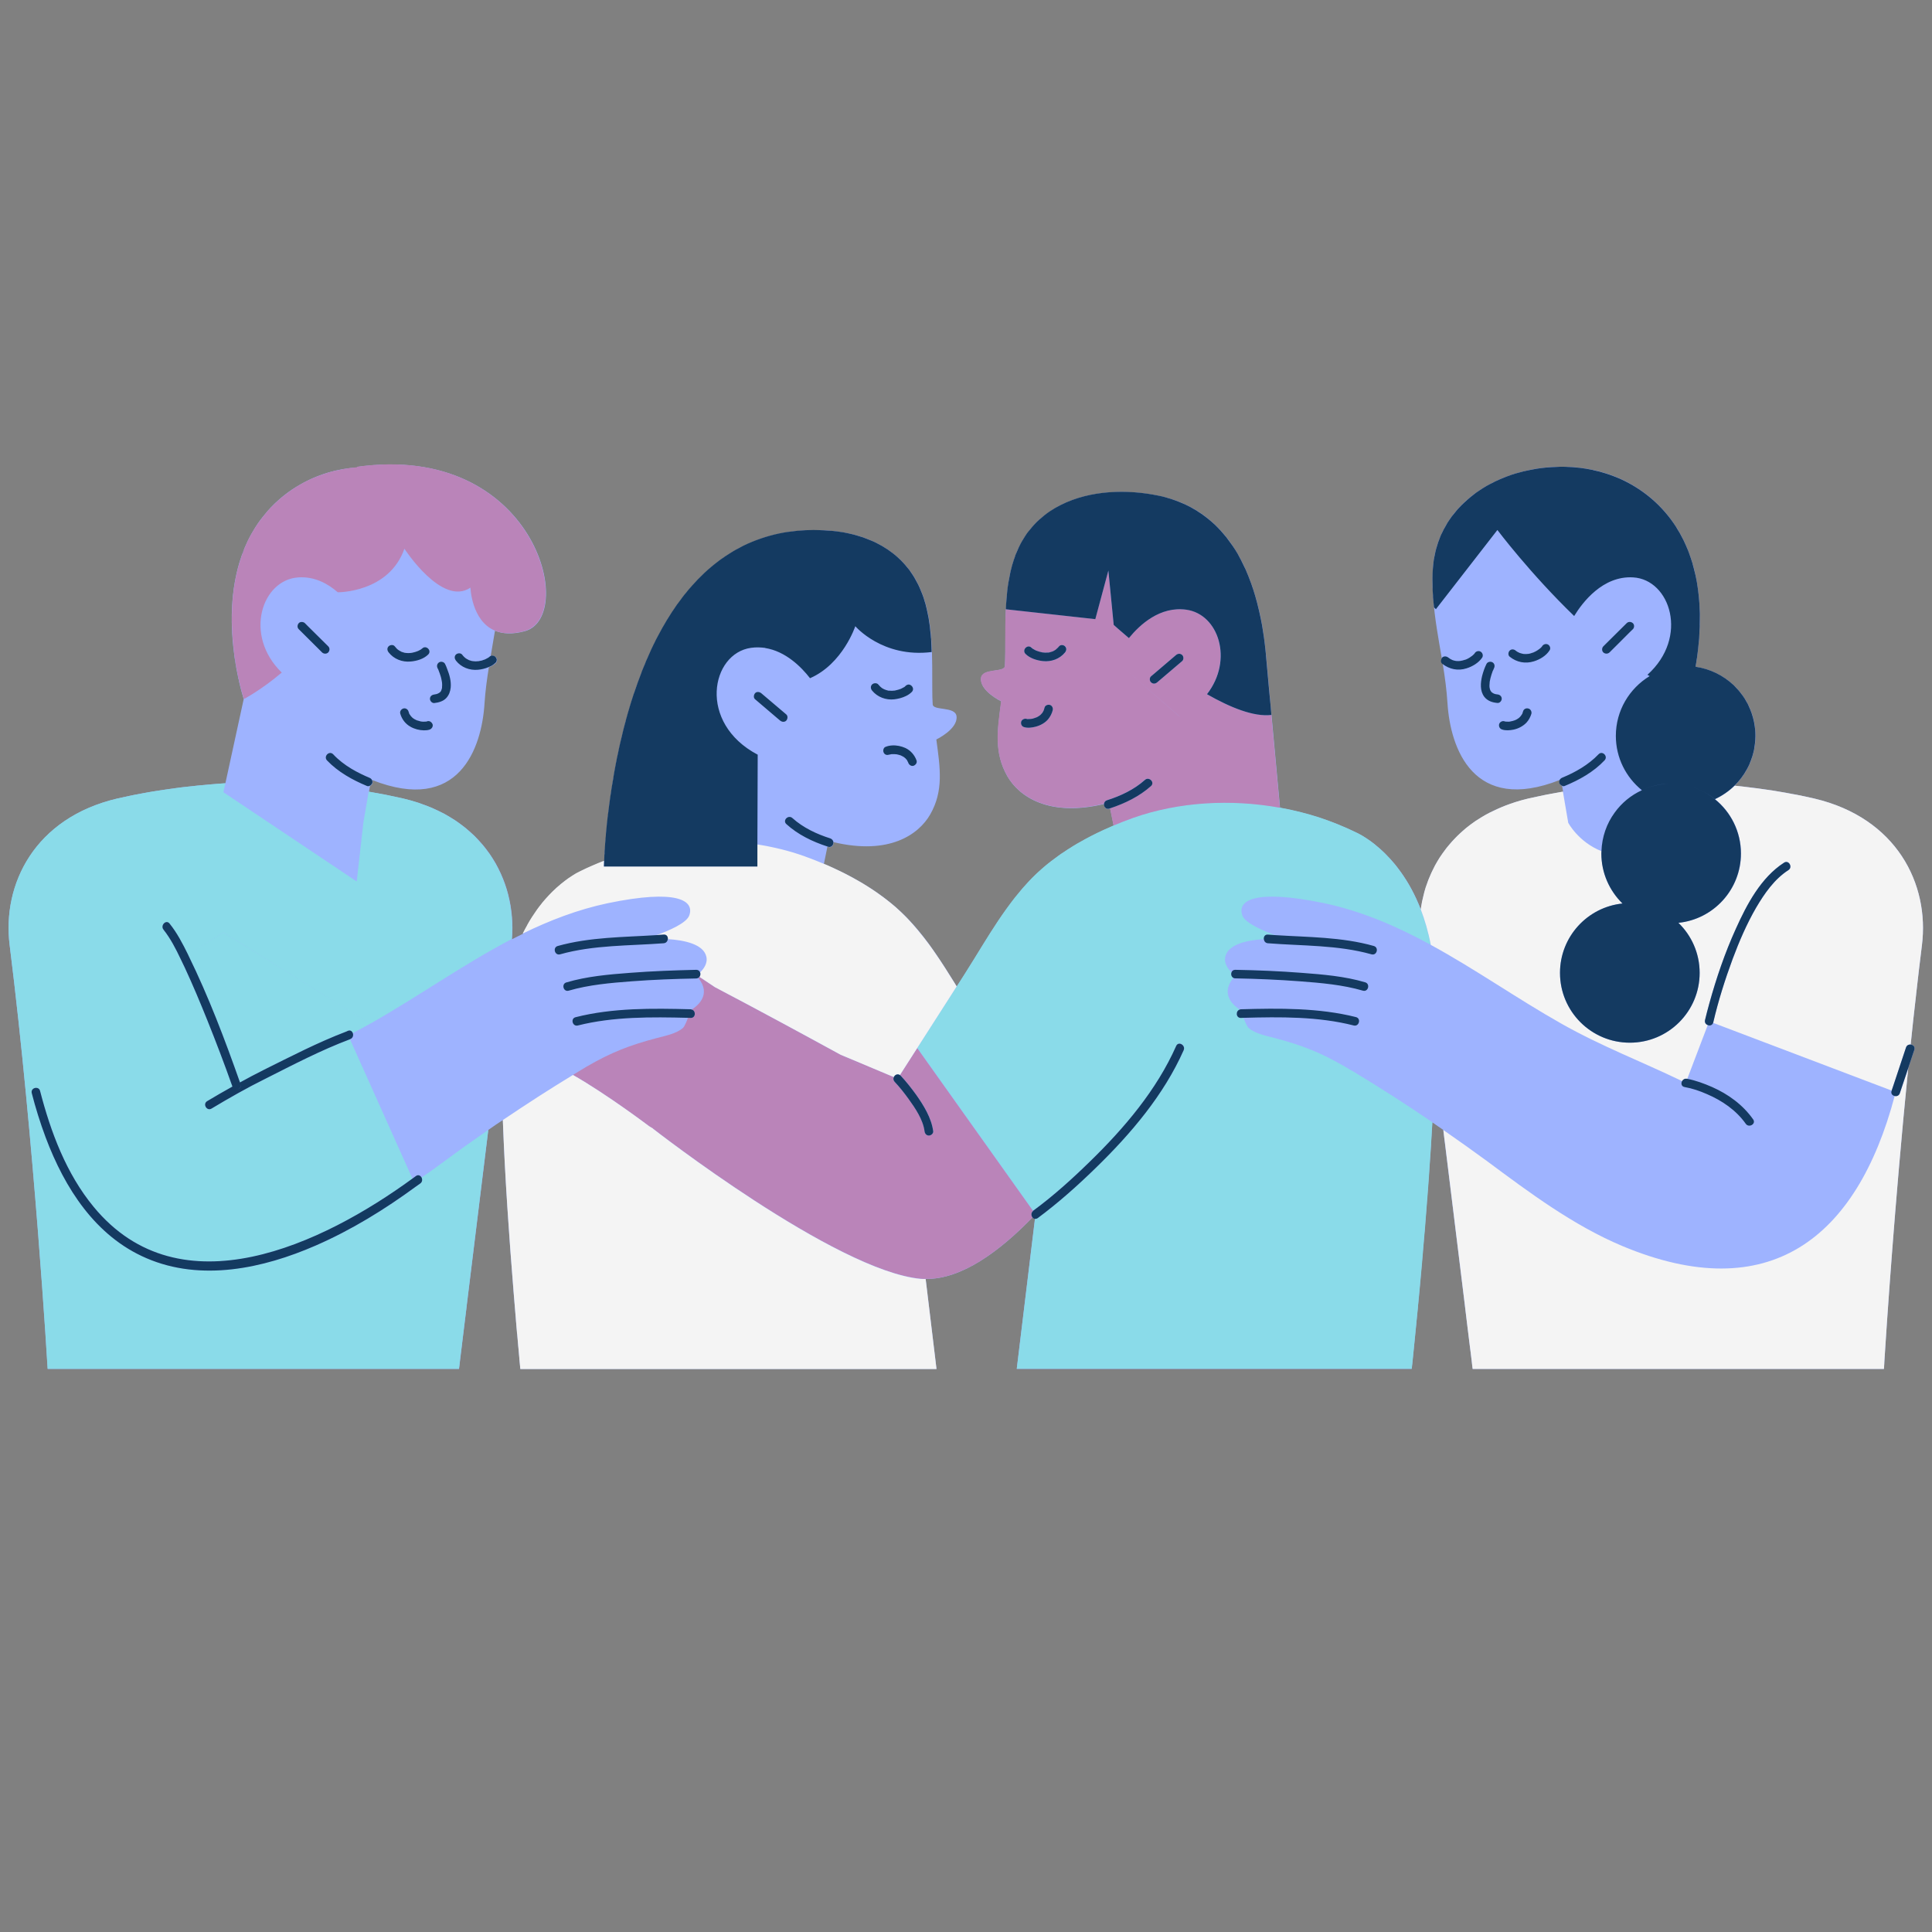
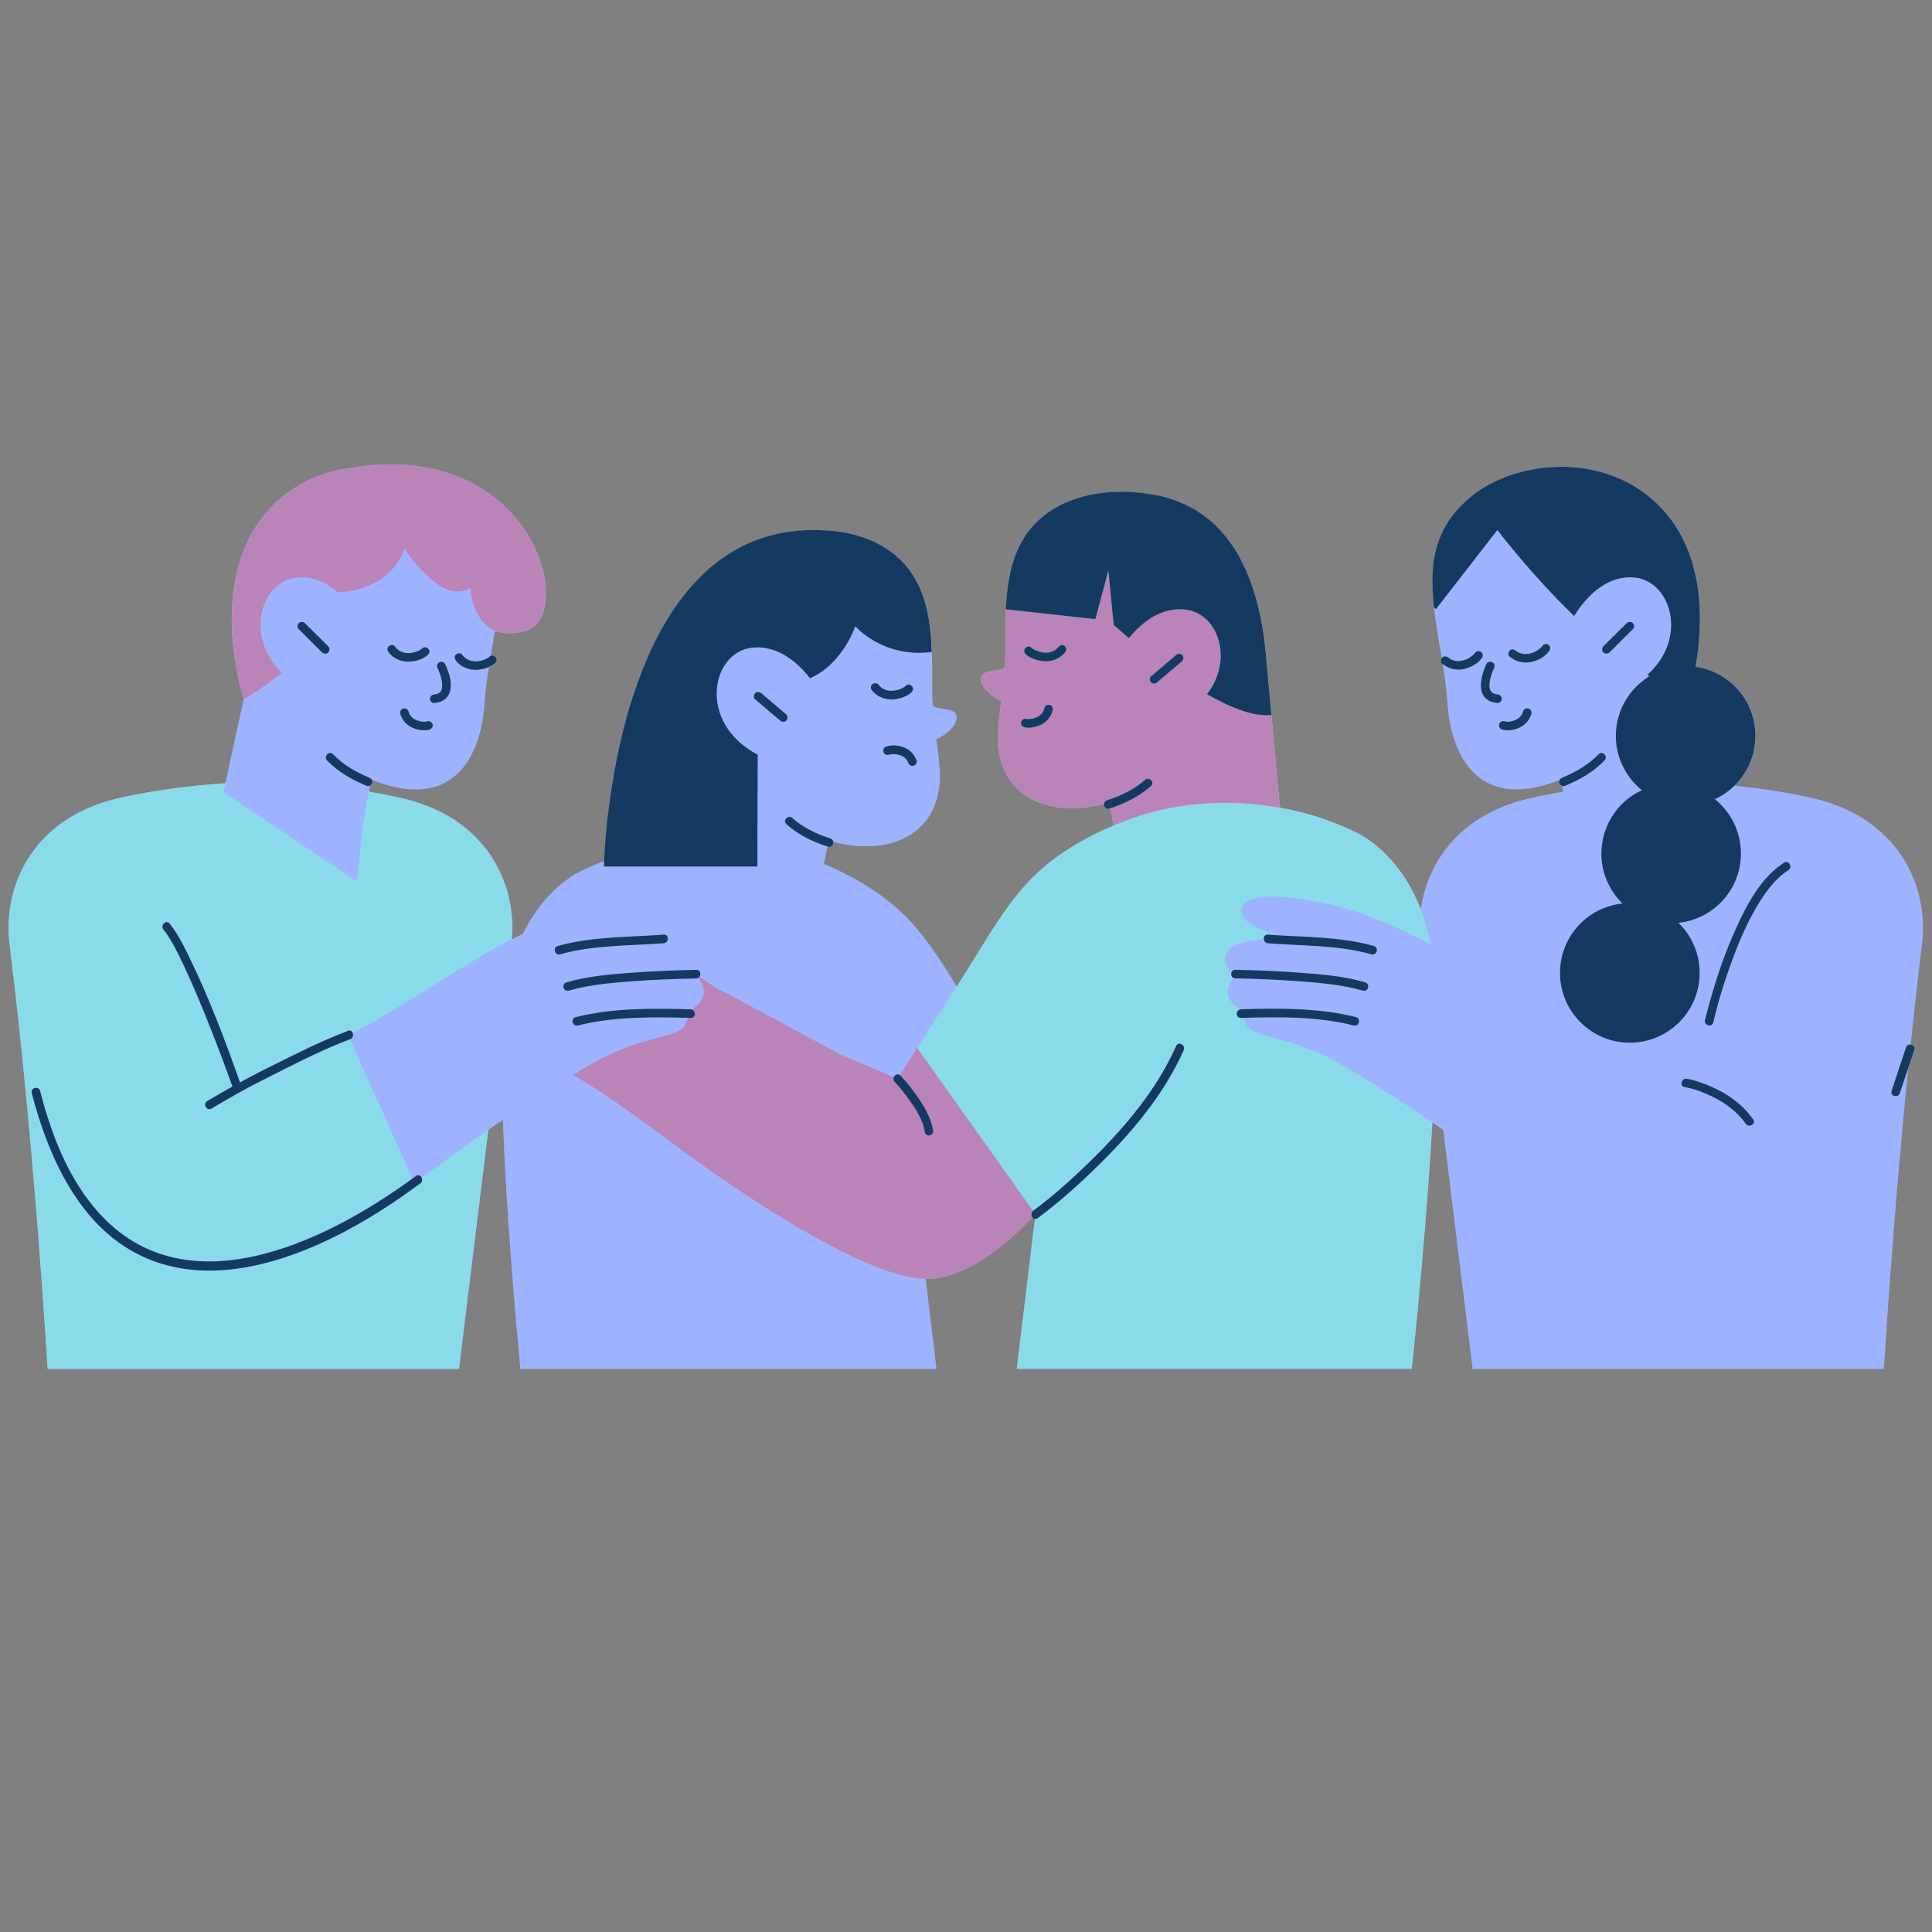
<svg xmlns="http://www.w3.org/2000/svg" width="100" viewBox="0 0 75 75" height="100" preserveAspectRatio="xMidYMid meet">
  <rect x="0" y="0" width="75" height="75" fill="#808080" stroke="none" />
  <defs>
    <clipPath id="247fa15c3a">
      <path d="M 0 18 L 75 18 L 75 53.145 L 0 53.145 Z M 0 18 " clip-rule="nonzero" />
    </clipPath>
    <clipPath id="58ae95b6b6">
      <path d="M 0 30 L 56 30 L 56 53.145 L 0 53.145 Z M 0 30 " clip-rule="nonzero" />
    </clipPath>
    <clipPath id="7f748581c0">
-       <path d="M 19 30 L 75 30 L 75 53.145 L 19 53.145 Z M 19 30 " clip-rule="nonzero" />
-     </clipPath>
+       </clipPath>
  </defs>
  <g clip-path="url(#247fa15c3a)">
    <path fill="#9eb3ff" d="M 74.609 36.691 C 74.453 37.961 74.305 39.262 74.172 40.547 C 74.266 40.559 74.352 40.633 74.316 40.75 C 74.289 40.82 74.27 40.887 74.246 40.957 C 74.188 41.125 74.133 41.293 74.078 41.461 C 73.461 47.582 73.133 53.141 73.133 53.141 L 57.168 53.141 C 57.168 53.141 56.656 48.961 56.027 43.863 C 55.887 43.766 55.742 43.668 55.602 43.57 C 55.34 48.164 54.801 53.141 54.801 53.141 L 39.469 53.141 L 40.176 47.312 C 40.137 47.309 40.105 47.289 40.082 47.258 C 38.828 48.555 37.332 49.672 35.934 49.648 L 36.355 53.141 L 20.199 53.141 C 20.004 51.07 19.648 46.977 19.52 43.48 C 19.328 43.605 19.141 43.734 18.957 43.863 C 18.328 48.961 17.82 53.141 17.82 53.141 L 1.852 53.141 C 1.852 53.141 1.332 44.34 0.375 36.691 C 0.078 34.32 1.355 31.754 4.551 31 C 5.754 30.719 7.215 30.508 8.75 30.406 L 9.461 27.137 C 9.461 27.137 8.32 23.703 9.613 21.008 C 9.699 20.828 9.797 20.652 9.906 20.48 C 10.027 20.285 10.16 20.109 10.301 19.945 C 10.324 19.914 10.348 19.883 10.375 19.852 C 10.766 19.406 11.207 19.062 11.656 18.809 C 11.75 18.754 11.84 18.707 11.934 18.66 C 12.191 18.531 12.469 18.426 12.754 18.34 C 13.117 18.234 13.492 18.168 13.887 18.148 L 13.859 18.125 C 20.762 17.152 22.422 23.926 20.383 24.5 C 19.887 24.637 19.504 24.605 19.215 24.484 C 19.16 24.816 19.102 25.145 19.047 25.477 C 19.195 25.391 19.387 25.598 19.246 25.738 C 19.172 25.812 19.074 25.867 18.977 25.906 C 18.902 26.371 18.84 26.836 18.809 27.305 C 18.703 29.043 17.816 31.609 14.449 30.281 C 14.469 30.316 14.473 30.355 14.461 30.402 C 14.449 30.445 14.41 30.488 14.363 30.508 L 14.324 30.738 C 14.801 30.82 15.258 30.906 15.68 31.008 C 18.77 31.734 20.062 34.156 19.875 36.461 C 20.016 36.391 20.16 36.316 20.301 36.25 C 21.211 34.375 22.57 33.809 22.57 33.809 C 22.859 33.668 23.156 33.539 23.461 33.422 C 23.531 31.719 24.285 20.586 31.586 20.582 C 31.953 20.574 32.324 20.598 32.691 20.66 C 32.699 20.66 32.707 20.66 32.719 20.664 L 32.715 20.664 C 33.176 20.742 33.625 20.879 34.039 21.086 C 34.336 21.234 34.613 21.422 34.863 21.648 C 34.945 21.719 35.02 21.797 35.09 21.875 C 35.113 21.895 35.129 21.918 35.148 21.941 C 35.203 22 35.25 22.062 35.297 22.125 C 35.316 22.145 35.332 22.168 35.348 22.188 C 35.406 22.27 35.461 22.352 35.512 22.441 C 35.523 22.457 35.531 22.473 35.539 22.488 C 35.578 22.559 35.617 22.633 35.652 22.707 C 35.668 22.734 35.684 22.766 35.695 22.797 C 35.727 22.863 35.754 22.93 35.781 23 C 35.793 23.023 35.805 23.051 35.812 23.074 C 35.844 23.164 35.875 23.254 35.902 23.348 C 35.914 23.379 35.922 23.414 35.934 23.449 C 35.949 23.512 35.965 23.574 35.98 23.641 C 35.992 23.68 36 23.719 36.008 23.758 C 36.023 23.824 36.035 23.887 36.047 23.953 C 36.059 24.008 36.066 24.062 36.074 24.117 C 36.086 24.188 36.094 24.258 36.105 24.328 C 36.109 24.383 36.117 24.438 36.121 24.488 C 36.125 24.535 36.133 24.578 36.137 24.621 C 36.141 24.68 36.145 24.738 36.148 24.797 C 36.152 24.824 36.152 24.848 36.156 24.875 C 36.199 25.52 36.188 26.172 36.191 26.785 C 36.191 26.977 36.195 27.16 36.207 27.34 C 36.219 27.605 37.09 27.406 37.133 27.809 C 37.188 28.305 36.348 28.707 36.348 28.707 C 36.5 29.828 36.633 30.699 36.113 31.613 C 35.664 32.398 34.516 33.207 32.355 32.691 C 32.367 32.797 32.289 32.922 32.152 32.879 C 32.141 32.875 32.133 32.871 32.121 32.863 L 31.984 33.535 C 32.988 33.957 33.953 34.504 34.77 35.215 C 35.762 36.078 36.461 37.188 37.145 38.301 C 37.25 38.137 37.352 37.977 37.457 37.812 C 37.992 36.977 38.492 36.098 39.074 35.285 L 39.398 34.859 C 39.715 34.457 40.055 34.074 40.449 33.734 C 41.262 33.023 42.23 32.477 43.234 32.055 L 43.098 31.383 C 43.086 31.387 43.078 31.391 43.066 31.395 C 42.93 31.438 42.848 31.316 42.863 31.211 C 40.703 31.727 39.555 30.914 39.105 30.133 C 38.586 29.219 38.719 28.348 38.871 27.227 C 38.871 27.227 38.031 26.824 38.086 26.328 C 38.129 25.926 39 26.121 39.012 25.855 C 39.023 25.68 39.027 25.496 39.027 25.305 C 39.031 24.719 39.023 24.098 39.059 23.484 C 39.062 23.438 39.062 23.395 39.066 23.348 C 39.07 23.297 39.074 23.242 39.078 23.191 C 39.086 23.109 39.094 23.027 39.105 22.945 C 39.109 22.902 39.113 22.855 39.121 22.812 C 39.129 22.75 39.137 22.688 39.148 22.629 C 39.156 22.586 39.16 22.547 39.168 22.504 C 39.18 22.43 39.195 22.352 39.211 22.277 C 39.219 22.246 39.223 22.215 39.23 22.188 C 39.25 22.105 39.273 22.023 39.297 21.941 C 39.305 21.906 39.312 21.875 39.324 21.844 C 39.348 21.77 39.371 21.699 39.395 21.629 C 39.402 21.605 39.41 21.582 39.422 21.559 C 39.453 21.469 39.492 21.383 39.531 21.293 C 39.543 21.27 39.555 21.246 39.566 21.223 C 39.602 21.152 39.637 21.086 39.676 21.016 C 39.688 20.992 39.703 20.973 39.715 20.949 C 39.766 20.863 39.82 20.781 39.879 20.699 C 39.891 20.684 39.902 20.668 39.914 20.656 C 39.965 20.586 40.02 20.52 40.074 20.457 C 40.094 20.434 40.113 20.414 40.133 20.391 C 40.203 20.312 40.273 20.238 40.355 20.168 C 40.484 20.055 40.617 19.953 40.754 19.859 C 40.891 19.766 41.035 19.68 41.184 19.605 C 42.336 19.027 43.758 18.996 44.98 19.246 C 47.094 19.68 48.191 21.289 48.73 23.137 C 48.84 23.508 48.926 23.887 48.996 24.27 C 49.012 24.367 49.027 24.469 49.043 24.566 C 49.086 24.855 49.121 25.145 49.148 25.43 C 49.148 25.43 49.148 25.449 49.152 25.48 C 49.172 25.711 49.262 26.668 49.359 27.758 C 49.492 29.172 49.641 30.801 49.691 31.359 C 50.73 31.547 51.738 31.871 52.652 32.324 C 52.652 32.324 54.266 32.996 55.156 35.305 C 55.422 33.391 56.75 31.609 59.324 31.004 C 59.746 30.906 60.203 30.816 60.68 30.734 L 60.641 30.508 C 60.594 30.484 60.555 30.445 60.539 30.398 C 60.527 30.352 60.535 30.312 60.555 30.277 C 57.188 31.605 56.301 29.039 56.191 27.297 C 56.16 26.789 56.09 26.281 56.008 25.773 C 56.004 25.773 56 25.773 55.996 25.77 C 55.941 25.723 55.941 25.633 55.973 25.57 C 55.84 24.793 55.695 24.012 55.637 23.227 C 55.637 23.211 55.637 23.199 55.633 23.184 C 55.625 23.082 55.621 22.977 55.617 22.875 C 55.617 22.852 55.613 22.824 55.613 22.801 C 55.613 22.703 55.609 22.609 55.613 22.516 C 55.613 22.484 55.613 22.457 55.613 22.43 C 55.613 22.305 55.617 22.184 55.625 22.062 C 55.758 20.215 57.062 18.98 58.672 18.434 C 58.766 18.402 58.863 18.371 58.957 18.348 C 59.539 18.184 60.152 18.105 60.758 18.121 C 60.961 18.125 61.16 18.137 61.359 18.164 C 61.688 18.203 62.016 18.273 62.328 18.371 C 62.578 18.449 62.824 18.547 63.059 18.66 C 63.793 19.027 64.523 19.594 65.082 20.48 C 65.086 20.48 65.086 20.48 65.086 20.48 C 65.168 20.617 65.246 20.754 65.316 20.895 C 65.328 20.918 65.34 20.938 65.352 20.961 C 65.418 21.094 65.477 21.23 65.531 21.371 C 65.543 21.395 65.551 21.422 65.562 21.453 C 65.613 21.59 65.664 21.73 65.703 21.867 C 65.711 21.891 65.715 21.914 65.723 21.938 C 65.762 22.074 65.797 22.211 65.824 22.352 C 65.828 22.363 65.832 22.375 65.832 22.387 C 65.863 22.531 65.887 22.676 65.906 22.82 C 65.91 22.848 65.914 22.875 65.918 22.902 C 65.938 23.043 65.953 23.18 65.961 23.316 C 65.965 23.348 65.969 23.375 65.969 23.406 C 65.977 23.543 65.984 23.68 65.988 23.816 C 65.988 23.836 65.988 23.859 65.988 23.879 C 65.988 24.004 65.988 24.129 65.988 24.254 C 65.984 24.273 65.984 24.293 65.984 24.312 C 65.98 24.441 65.973 24.57 65.965 24.695 C 65.965 24.723 65.961 24.754 65.961 24.781 C 65.949 24.902 65.938 25.02 65.926 25.133 C 65.926 25.16 65.922 25.188 65.918 25.215 C 65.906 25.328 65.891 25.441 65.875 25.551 C 65.875 25.562 65.871 25.574 65.867 25.59 C 65.855 25.691 65.836 25.793 65.82 25.887 C 67.137 26.074 68.148 27.199 68.148 28.566 C 68.148 29.324 67.836 30.008 67.336 30.5 C 68.461 30.613 69.527 30.789 70.434 31 C 73.629 31.754 74.906 34.32 74.609 36.691 Z M 74.609 36.691 " fill-opacity="1" fill-rule="nonzero" />
  </g>
  <g clip-path="url(#58ae95b6b6)">
    <path fill="#8adbe9" d="M 55.605 43.566 C 55.59 43.848 55.574 44.129 55.555 44.414 C 55.555 44.422 55.555 44.434 55.555 44.441 C 55.535 44.727 55.516 45.012 55.496 45.293 C 55.496 45.297 55.496 45.297 55.496 45.297 C 55.488 45.441 55.477 45.582 55.469 45.723 C 55.469 45.723 55.469 45.727 55.469 45.727 C 55.445 46.008 55.426 46.289 55.406 46.566 C 55.406 46.574 55.402 46.586 55.402 46.594 C 55.371 47.004 55.34 47.41 55.309 47.805 C 55.309 47.812 55.305 47.82 55.305 47.828 C 55.281 48.094 55.262 48.352 55.238 48.602 C 55.238 48.609 55.238 48.617 55.238 48.625 C 55.227 48.746 55.219 48.867 55.207 48.984 C 55.207 48.988 55.207 48.992 55.207 48.996 C 55.184 49.246 55.16 49.488 55.141 49.723 C 55.117 49.957 55.098 50.18 55.078 50.395 C 55.078 50.406 55.078 50.414 55.074 50.426 C 55.066 50.52 55.059 50.613 55.047 50.703 C 55.047 50.715 55.047 50.727 55.047 50.738 C 55.027 50.938 55.008 51.129 54.988 51.309 C 54.988 51.316 54.988 51.32 54.988 51.324 C 54.945 51.777 54.906 52.16 54.875 52.457 C 54.875 52.469 54.871 52.484 54.871 52.496 C 54.867 52.539 54.863 52.578 54.859 52.617 C 54.859 52.633 54.855 52.648 54.855 52.664 C 54.848 52.75 54.836 52.824 54.832 52.887 C 54.828 52.902 54.828 52.914 54.828 52.93 C 54.824 52.953 54.82 52.973 54.82 52.992 C 54.82 53 54.816 53.004 54.816 53.008 C 54.816 53.02 54.816 53.027 54.816 53.039 C 54.812 53.059 54.812 53.074 54.809 53.086 C 54.809 53.113 54.805 53.133 54.805 53.133 L 39.473 53.133 L 40.18 47.309 C 40.211 47.312 40.246 47.309 40.285 47.281 C 41.09 46.688 41.84 46.016 42.555 45.316 C 43.906 44 45.18 42.5 45.953 40.766 C 46.039 40.57 45.754 40.398 45.668 40.598 C 44.902 42.312 43.652 43.781 42.32 45.082 C 41.625 45.758 40.895 46.418 40.113 46.992 C 40.109 46.996 40.109 47 40.105 47.004 L 35.609 40.68 C 36.051 39.992 36.492 39.305 36.93 38.617 C 37 38.508 37.07 38.398 37.141 38.289 C 37.246 38.125 37.352 37.961 37.453 37.801 C 37.574 37.609 37.695 37.418 37.812 37.227 C 38.219 36.566 38.621 35.898 39.074 35.273 C 39.176 35.129 39.285 34.984 39.395 34.844 C 39.492 34.723 39.594 34.602 39.695 34.48 C 39.77 34.398 39.844 34.312 39.922 34.23 C 39.965 34.184 40.012 34.137 40.055 34.09 C 40.18 33.965 40.309 33.84 40.445 33.723 C 40.559 33.621 40.68 33.523 40.801 33.43 C 40.844 33.395 40.891 33.363 40.934 33.332 C 41.012 33.273 41.09 33.215 41.172 33.156 C 41.227 33.121 41.281 33.082 41.34 33.047 C 41.406 33 41.48 32.953 41.551 32.91 C 41.613 32.867 41.68 32.828 41.746 32.789 C 41.793 32.758 41.844 32.73 41.895 32.703 C 42.199 32.527 42.512 32.367 42.832 32.219 C 42.844 32.215 42.859 32.207 42.871 32.203 C 42.992 32.148 43.109 32.094 43.23 32.043 C 43.484 31.938 43.738 31.84 43.992 31.746 C 45.762 31.117 47.781 31.004 49.688 31.352 C 50.207 31.445 50.711 31.57 51.207 31.73 C 51.219 31.734 51.23 31.738 51.242 31.742 C 51.449 31.812 51.656 31.887 51.863 31.969 C 51.91 31.988 51.961 32.008 52.012 32.031 C 52.227 32.117 52.441 32.215 52.648 32.316 C 52.648 32.316 52.652 32.32 52.66 32.324 C 52.664 32.324 52.664 32.324 52.668 32.324 C 52.691 32.336 52.734 32.355 52.793 32.391 C 52.797 32.391 52.801 32.395 52.809 32.398 C 52.867 32.43 52.949 32.477 53.039 32.539 C 53.043 32.543 53.047 32.543 53.051 32.547 C 53.148 32.609 53.254 32.688 53.371 32.777 C 53.371 32.781 53.379 32.785 53.379 32.789 C 53.496 32.883 53.625 32.992 53.754 33.121 C 53.758 33.125 53.762 33.129 53.766 33.133 C 53.895 33.262 54.031 33.41 54.168 33.574 C 54.172 33.578 54.176 33.586 54.18 33.59 C 54.312 33.758 54.449 33.945 54.578 34.152 C 54.582 34.16 54.586 34.168 54.594 34.176 C 54.723 34.383 54.848 34.613 54.965 34.863 C 54.969 34.875 54.973 34.887 54.98 34.898 C 55.039 35.023 55.094 35.156 55.148 35.297 C 55.305 35.703 55.438 36.164 55.539 36.676 C 54.234 35.965 52.875 35.371 51.391 35.059 C 48.703 34.504 48.02 34.957 48.227 35.535 C 48.328 35.828 49.012 36.125 49.496 36.297 C 49.402 36.293 49.312 36.289 49.219 36.281 C 49.102 36.273 49.051 36.367 49.062 36.457 C 48.43 36.496 47.688 36.648 47.57 37.125 C 47.5 37.391 47.672 37.613 47.805 37.742 C 47.777 37.82 47.801 37.918 47.879 37.961 C 47.34 38.621 47.934 39.07 48.129 39.191 C 47.961 39.238 47.973 39.52 48.172 39.516 C 48.207 39.516 48.242 39.516 48.273 39.512 C 48.336 39.672 48.41 39.848 48.465 39.898 C 48.719 40.129 49.148 40.207 49.473 40.293 C 50.539 40.574 51.246 40.848 52.215 41.41 C 52.324 41.473 52.43 41.539 52.539 41.598 C 53.551 42.207 54.594 42.875 55.605 43.566 Z M 19.863 35.578 C 19.852 35.445 19.836 35.309 19.812 35.172 C 19.812 35.16 19.809 35.152 19.809 35.141 C 19.785 35.012 19.758 34.883 19.727 34.754 C 19.723 34.738 19.719 34.719 19.715 34.703 C 19.684 34.582 19.645 34.461 19.605 34.344 C 19.598 34.32 19.586 34.297 19.578 34.27 C 19.539 34.16 19.492 34.047 19.445 33.941 C 19.434 33.91 19.418 33.879 19.402 33.848 C 19.355 33.746 19.305 33.648 19.25 33.547 C 19.23 33.512 19.207 33.477 19.188 33.441 C 19.133 33.352 19.078 33.258 19.016 33.168 C 18.988 33.129 18.957 33.09 18.926 33.047 C 18.867 32.969 18.809 32.887 18.742 32.809 C 18.703 32.766 18.664 32.723 18.621 32.676 C 18.559 32.605 18.496 32.535 18.43 32.465 C 18.379 32.418 18.328 32.375 18.277 32.328 C 18.211 32.27 18.145 32.207 18.074 32.148 C 18.016 32.098 17.953 32.055 17.891 32.008 C 17.82 31.957 17.754 31.902 17.68 31.855 C 17.605 31.805 17.527 31.762 17.453 31.715 C 17.383 31.676 17.316 31.629 17.242 31.59 C 17.152 31.543 17.059 31.5 16.969 31.457 C 16.898 31.426 16.832 31.391 16.758 31.359 C 16.648 31.309 16.531 31.27 16.418 31.23 C 16.355 31.207 16.297 31.18 16.234 31.16 C 16.055 31.102 15.863 31.047 15.668 31 C 15.457 30.953 15.238 30.906 15.012 30.859 C 15.008 30.859 15 30.859 14.996 30.855 C 14.773 30.812 14.547 30.77 14.312 30.73 L 14.105 31.941 L 13.848 34.219 L 8.672 30.754 L 8.75 30.406 C 8.594 30.414 8.441 30.426 8.285 30.441 C 8.227 30.445 8.164 30.453 8.105 30.457 C 7.961 30.469 7.82 30.48 7.676 30.496 C 7.609 30.504 7.539 30.512 7.469 30.52 C 7.332 30.531 7.199 30.547 7.066 30.562 C 6.883 30.586 6.699 30.609 6.523 30.637 C 6.43 30.648 6.344 30.664 6.25 30.676 C 6.133 30.695 6.016 30.711 5.902 30.73 C 5.82 30.746 5.738 30.762 5.66 30.773 C 5.531 30.797 5.406 30.82 5.281 30.844 C 5.219 30.855 5.152 30.867 5.09 30.883 C 4.906 30.922 4.723 30.961 4.547 31 C 1.352 31.75 0.074 34.316 0.375 36.691 C 1.332 44.34 1.848 53.137 1.848 53.137 L 17.816 53.137 C 17.816 53.137 17.824 53.086 17.836 52.988 C 17.84 52.957 17.844 52.918 17.848 52.875 C 17.852 52.855 17.855 52.832 17.855 52.809 C 17.867 52.723 17.879 52.629 17.891 52.516 C 17.902 52.445 17.91 52.363 17.922 52.277 C 17.938 52.148 17.957 52.004 17.973 51.848 C 17.98 51.801 17.984 51.75 17.992 51.703 C 18 51.621 18.012 51.535 18.023 51.445 C 18.043 51.285 18.062 51.117 18.086 50.938 C 18.09 50.895 18.094 50.855 18.102 50.812 C 18.105 50.766 18.113 50.719 18.117 50.668 C 18.312 49.078 18.586 46.852 18.891 44.371 C 18.898 44.324 18.902 44.273 18.91 44.223 C 18.922 44.105 18.938 43.984 18.953 43.863 C 18.375 44.262 17.812 44.664 17.27 45.066 C 16.973 45.285 16.672 45.504 16.363 45.711 C 16.402 45.781 16.398 45.883 16.316 45.945 C 16.258 45.984 16.203 46.027 16.148 46.066 L 16.629 47.141 L 16.148 46.066 C 14.93 46.953 13.637 47.754 12.254 48.355 C 10.215 49.242 7.816 49.758 5.691 48.844 C 3.703 47.992 2.516 46.129 1.773 44.152 L 1.773 44.148 C 1.559 43.582 1.383 43.004 1.234 42.438 C 1.203 42.312 1.305 42.23 1.402 42.23 L 1.137 40.863 L 1.402 42.23 C 1.469 42.23 1.535 42.262 1.555 42.348 C 1.973 43.945 2.574 45.566 3.637 46.852 C 7.012 50.941 12.539 48.285 16.012 45.758 L 13.586 40.344 C 12.457 40.773 11.383 41.336 10.305 41.875 C 9.59 42.234 8.895 42.625 8.211 43.035 C 8.027 43.148 7.859 42.859 8.043 42.746 C 8.367 42.555 8.695 42.363 9.023 42.184 C 9.02 42.18 9.02 42.176 9.02 42.176 C 8.715 41.312 8.387 40.453 8.047 39.602 C 7.77 38.914 7.484 38.23 7.168 37.559 C 7.117 37.449 7.066 37.336 7.012 37.227 C 6.824 36.828 6.617 36.43 6.344 36.09 C 6.211 35.922 6.449 35.684 6.582 35.852 C 6.871 36.215 7.09 36.633 7.293 37.051 L 8.672 36.195 L 14.375 39.738 C 16.223 38.695 17.98 37.438 19.867 36.453 C 19.879 36.312 19.883 36.168 19.883 36.023 C 19.883 36.023 19.883 36.02 19.883 36.02 C 19.883 35.879 19.879 35.738 19.867 35.598 C 19.867 35.59 19.863 35.586 19.863 35.578 Z M 13.508 40.016 C 13.602 39.98 13.668 40.031 13.695 40.105 C 13.922 39.988 14.145 39.867 14.371 39.738 L 14.375 39.742 L 14.371 39.738 C 14.371 39.738 14.375 39.738 14.375 39.738 L 14.367 39.734 L 8.672 36.199 L 7.293 37.051 C 7.305 37.07 7.312 37.086 7.32 37.102 C 8.098 38.688 8.727 40.355 9.316 42.02 C 9.617 41.859 9.918 41.695 10.227 41.543 C 11.285 41.012 12.34 40.465 13.449 40.043 L 13.188 39.461 L 13.449 40.043 C 13.469 40.035 13.488 40.023 13.508 40.016 Z M 13.508 40.016 " fill-opacity="1" fill-rule="nonzero" />
  </g>
  <path fill="#ba84b9" d="M 36.926 38.625 L 35.605 40.688 C 36.043 40 36.484 39.312 36.926 38.625 Z M 35.605 40.688 L 34.934 41.734 C 34.945 41.742 34.953 41.746 34.965 41.754 C 35.18 41.988 35.379 42.242 35.566 42.5 C 35.867 42.922 36.16 43.395 36.227 43.914 C 36.238 44.004 36.141 44.082 36.059 44.082 C 35.961 44.082 35.902 44.004 35.895 43.914 C 35.836 43.461 35.527 43.016 35.266 42.648 C 35.098 42.422 34.922 42.199 34.73 41.992 C 34.676 41.934 34.676 41.867 34.699 41.812 L 32.637 40.945 C 33.277 41.297 33.691 41.523 33.691 41.523 L 33.688 41.527 C 33.676 41.52 33.266 41.293 32.633 40.945 C 31.438 40.293 29.434 39.203 27.762 38.324 C 27.762 38.324 27.758 38.324 27.754 38.324 C 27.551 38.188 27.348 38.055 27.152 37.922 C 27.141 37.938 27.125 37.953 27.105 37.961 C 27.645 38.621 27.051 39.066 26.852 39.191 C 27.023 39.238 27.008 39.52 26.812 39.516 C 26.777 39.516 26.742 39.516 26.707 39.512 C 26.648 39.672 26.57 39.848 26.52 39.898 C 26.262 40.129 25.832 40.207 25.512 40.293 C 24.445 40.574 23.734 40.848 22.766 41.41 C 22.66 41.473 22.555 41.535 22.449 41.602 C 22.379 41.645 22.309 41.688 22.242 41.727 C 23.586 42.496 25.199 43.719 25.199 43.719 L 30.426 40.016 C 30.426 40.016 29.238 39.293 28.016 38.496 C 29.238 39.289 30.426 40.016 30.426 40.016 L 25.199 43.719 L 25.352 43.812 L 25.348 43.812 C 25.348 43.812 32.434 49.34 35.754 49.641 C 35.812 49.648 35.875 49.645 35.938 49.645 C 36.461 49.656 36.996 49.504 37.527 49.242 C 37.531 49.242 37.531 49.242 37.535 49.242 C 37.617 49.199 37.703 49.156 37.789 49.109 C 37.797 49.105 37.805 49.098 37.812 49.094 C 37.898 49.047 37.98 49 38.059 48.949 C 38.066 48.945 38.066 48.941 38.07 48.941 C 38.316 48.789 38.555 48.617 38.793 48.43 C 38.816 48.414 38.836 48.395 38.859 48.379 C 38.918 48.332 38.973 48.285 39.031 48.238 C 39.07 48.207 39.109 48.176 39.145 48.141 C 39.195 48.098 39.246 48.055 39.297 48.012 C 39.34 47.973 39.387 47.93 39.43 47.891 C 39.477 47.848 39.52 47.809 39.562 47.766 C 39.617 47.719 39.668 47.668 39.723 47.617 C 39.758 47.582 39.793 47.547 39.828 47.512 C 39.914 47.43 40 47.344 40.086 47.258 C 40.027 47.191 40.02 47.082 40.102 47.008 Z M 49.684 31.355 C 47.777 31.012 45.762 31.125 43.988 31.75 C 43.734 31.84 43.48 31.941 43.227 32.047 L 43.203 31.934 L 43.09 31.375 C 43.668 31.188 44.227 30.918 44.68 30.512 C 44.84 30.367 44.602 30.129 44.441 30.273 C 44.027 30.652 43.5 30.895 42.969 31.066 C 42.898 31.09 42.863 31.145 42.855 31.203 C 41.371 31.559 40.367 31.285 39.734 30.824 C 39.68 30.785 39.625 30.742 39.574 30.699 C 39.57 30.695 39.566 30.688 39.559 30.684 C 39.516 30.645 39.473 30.605 39.43 30.562 C 39.422 30.551 39.41 30.539 39.402 30.531 C 39.367 30.496 39.336 30.457 39.305 30.422 C 39.285 30.398 39.273 30.379 39.254 30.355 C 39.234 30.328 39.215 30.301 39.195 30.273 C 39.16 30.227 39.129 30.176 39.102 30.125 C 38.578 29.211 38.711 28.34 38.863 27.219 C 38.863 27.219 38.023 26.816 38.078 26.32 C 38.121 25.918 38.992 26.117 39.008 25.852 C 39.016 25.672 39.02 25.488 39.023 25.297 C 39.023 25.176 39.023 25.055 39.023 24.934 C 39.023 24.512 39.023 24.082 39.043 23.648 L 42.516 24.031 L 43.027 22.145 L 43.234 24.258 C 43.234 24.258 43.457 24.461 43.82 24.766 C 44.25 24.246 45.035 23.527 46.047 23.664 C 47.301 23.836 47.887 25.613 46.855 26.945 C 46.855 26.945 46.852 26.949 46.852 26.949 C 47.762 27.469 48.672 27.832 49.355 27.754 C 49.355 27.773 49.355 27.789 49.359 27.809 C 49.375 28 49.395 28.195 49.41 28.391 C 49.43 28.598 49.449 28.809 49.469 29.02 C 49.473 29.07 49.48 29.121 49.484 29.172 C 49.496 29.289 49.504 29.406 49.516 29.523 C 49.523 29.582 49.527 29.637 49.531 29.695 C 49.551 29.887 49.566 30.074 49.582 30.25 C 49.586 30.293 49.59 30.336 49.594 30.375 C 49.633 30.805 49.664 31.152 49.684 31.355 Z M 40.75 27.363 C 40.664 27.34 40.566 27.387 40.547 27.477 C 40.539 27.508 40.531 27.539 40.52 27.566 C 40.52 27.57 40.516 27.574 40.516 27.578 C 40.512 27.59 40.504 27.605 40.496 27.617 C 40.484 27.641 40.469 27.664 40.453 27.688 C 40.449 27.688 40.449 27.688 40.445 27.691 C 40.438 27.703 40.43 27.715 40.418 27.723 C 40.402 27.742 40.379 27.758 40.359 27.777 C 40.359 27.777 40.359 27.777 40.355 27.777 C 40.348 27.785 40.336 27.793 40.324 27.801 C 40.305 27.812 40.281 27.824 40.262 27.836 C 40.25 27.844 40.238 27.848 40.227 27.852 C 40.223 27.852 40.223 27.852 40.223 27.852 C 40.18 27.867 40.141 27.883 40.094 27.895 C 40.074 27.898 40.051 27.902 40.031 27.906 C 40.031 27.906 40.031 27.906 40.035 27.906 C 40.023 27.906 40.012 27.91 40.004 27.91 C 39.965 27.914 39.93 27.914 39.891 27.914 C 39.887 27.914 39.883 27.914 39.875 27.914 C 39.867 27.91 39.855 27.91 39.848 27.906 C 39.766 27.883 39.66 27.934 39.641 28.023 C 39.621 28.113 39.668 28.203 39.758 28.227 C 39.898 28.27 40.062 28.246 40.199 28.211 C 40.383 28.164 40.566 28.066 40.688 27.922 C 40.773 27.816 40.836 27.699 40.867 27.566 C 40.887 27.484 40.84 27.383 40.75 27.363 Z M 40.027 27.906 C 39.988 27.906 40.012 27.91 40.027 27.906 Z M 41.355 25.09 C 41.293 25.031 41.176 25.02 41.117 25.09 C 41.094 25.117 41.07 25.145 41.039 25.172 C 41.016 25.199 40.992 25.215 40.977 25.227 C 40.953 25.242 40.922 25.262 40.891 25.277 C 40.891 25.277 40.867 25.289 40.863 25.289 C 40.852 25.293 40.84 25.297 40.828 25.301 C 40.797 25.312 40.766 25.32 40.734 25.328 C 40.73 25.328 40.711 25.328 40.707 25.332 C 40.695 25.332 40.684 25.332 40.672 25.332 C 40.609 25.34 40.551 25.336 40.492 25.328 C 40.484 25.328 40.48 25.328 40.473 25.328 C 40.461 25.324 40.445 25.32 40.43 25.316 C 40.402 25.312 40.375 25.305 40.348 25.297 C 40.32 25.289 40.293 25.281 40.27 25.27 C 40.258 25.27 40.246 25.266 40.238 25.258 C 40.23 25.258 40.23 25.258 40.223 25.254 C 40.184 25.238 40.145 25.215 40.109 25.191 C 40.102 25.188 40.094 25.184 40.082 25.176 C 40.074 25.164 40.059 25.156 40.051 25.145 C 39.898 24.992 39.664 25.227 39.812 25.383 C 39.984 25.555 40.25 25.637 40.488 25.664 C 40.812 25.699 41.141 25.582 41.352 25.328 C 41.406 25.258 41.418 25.16 41.355 25.09 Z M 44.684 26.488 C 44.754 26.555 44.848 26.551 44.922 26.488 C 45.203 26.25 45.484 26.008 45.77 25.766 C 45.812 25.73 45.852 25.699 45.891 25.664 C 45.957 25.605 45.953 25.484 45.891 25.426 C 45.82 25.363 45.727 25.367 45.656 25.426 C 45.371 25.668 45.09 25.91 44.805 26.152 C 44.766 26.184 44.723 26.219 44.684 26.254 C 44.617 26.309 44.621 26.434 44.684 26.488 Z M 45.789 27.816 C 45.859 27.781 45.93 27.742 45.992 27.703 C 45.93 27.742 45.859 27.781 45.793 27.816 L 43.422 25.75 Z M 13.848 18.121 L 13.871 18.137 C 13.68 18.152 13.492 18.18 13.309 18.211 C 13.305 18.211 13.305 18.211 13.305 18.215 C 13.117 18.25 12.934 18.289 12.75 18.344 C 12.629 18.379 12.504 18.422 12.383 18.469 C 12.352 18.48 12.32 18.492 12.289 18.504 C 12.168 18.551 12.047 18.602 11.934 18.66 C 11.934 18.66 11.934 18.66 11.93 18.66 C 11.84 18.707 11.75 18.754 11.656 18.809 C 11.551 18.867 11.449 18.934 11.348 19 C 11.32 19.02 11.289 19.039 11.262 19.059 C 11.188 19.113 11.113 19.168 11.039 19.227 C 11.008 19.25 10.98 19.273 10.949 19.297 C 10.875 19.359 10.801 19.426 10.727 19.496 C 10.703 19.516 10.68 19.539 10.656 19.562 C 10.559 19.652 10.465 19.75 10.375 19.855 C 10.352 19.883 10.324 19.914 10.301 19.945 C 10.234 20.027 10.168 20.109 10.102 20.199 C 10.035 20.289 9.969 20.383 9.906 20.48 C 9.797 20.652 9.699 20.828 9.613 21.008 C 9.574 21.098 9.531 21.184 9.496 21.273 C 9.484 21.301 9.473 21.332 9.461 21.359 C 9.438 21.422 9.414 21.48 9.395 21.539 C 9.379 21.574 9.371 21.613 9.359 21.648 C 9.34 21.703 9.32 21.758 9.305 21.812 C 9.293 21.852 9.281 21.891 9.273 21.93 C 9.258 21.98 9.242 22.031 9.23 22.086 C 9.219 22.125 9.211 22.168 9.199 22.203 C 9.188 22.258 9.176 22.309 9.164 22.359 C 9.156 22.398 9.148 22.441 9.141 22.48 C 9.133 22.531 9.121 22.582 9.113 22.633 C 9.105 22.672 9.102 22.715 9.094 22.754 C 9.086 22.805 9.078 22.855 9.07 22.906 C 9.066 22.949 9.062 22.988 9.059 23.027 C 9.051 23.078 9.043 23.129 9.039 23.18 C 9.035 23.223 9.031 23.262 9.031 23.301 C 9.027 23.352 9.023 23.402 9.02 23.453 C 9.016 23.492 9.016 23.531 9.012 23.57 C 9.008 23.621 9.008 23.672 9.008 23.723 C 9.004 23.762 9.004 23.797 9.004 23.836 C 9 23.891 9 23.938 9 23.988 C 9 24.027 9 24.062 9 24.098 C 9 24.152 9.004 24.203 9.004 24.254 C 9.008 24.289 9.008 24.32 9.008 24.355 C 9.008 24.41 9.012 24.461 9.016 24.516 C 9.016 24.547 9.02 24.574 9.02 24.605 C 9.023 24.668 9.027 24.727 9.031 24.785 C 9.035 24.805 9.035 24.828 9.039 24.848 C 9.051 25.008 9.066 25.164 9.086 25.312 C 9.086 25.332 9.09 25.348 9.09 25.363 C 9.098 25.418 9.105 25.477 9.113 25.531 C 9.117 25.555 9.121 25.578 9.125 25.602 C 9.133 25.648 9.137 25.695 9.145 25.742 C 9.148 25.766 9.152 25.789 9.156 25.812 C 9.164 25.855 9.172 25.898 9.18 25.941 C 9.184 25.965 9.188 25.984 9.195 26.012 C 9.199 26.051 9.207 26.09 9.215 26.125 C 9.219 26.148 9.227 26.172 9.23 26.191 C 9.238 26.227 9.242 26.266 9.25 26.301 C 9.258 26.32 9.262 26.34 9.266 26.359 C 9.273 26.395 9.281 26.426 9.289 26.457 C 9.293 26.477 9.297 26.496 9.301 26.516 C 9.309 26.547 9.316 26.578 9.32 26.605 C 9.324 26.621 9.328 26.637 9.332 26.652 C 9.34 26.684 9.348 26.707 9.355 26.734 C 9.355 26.75 9.363 26.762 9.363 26.773 C 9.371 26.801 9.379 26.828 9.387 26.852 C 9.387 26.859 9.391 26.871 9.395 26.879 C 9.398 26.906 9.406 26.93 9.414 26.953 C 9.414 26.957 9.418 26.961 9.418 26.969 C 9.426 26.992 9.43 27.02 9.438 27.035 L 9.438 27.039 C 9.457 27.102 9.469 27.137 9.469 27.137 C 9.469 27.137 10.148 26.781 10.938 26.109 C 9.441 24.652 10.172 22.496 11.59 22.414 C 12.211 22.375 12.723 22.652 13.117 22.996 C 13.117 22.996 13.117 22.996 13.117 22.992 C 13.117 22.992 15.098 23.012 15.699 21.301 C 15.699 21.301 17.16 23.562 18.262 22.812 L 19.363 22.062 L 18.262 22.812 C 18.262 22.812 18.305 24.094 19.203 24.477 C 19.238 24.492 19.277 24.504 19.316 24.52 C 19.355 24.531 19.395 24.543 19.438 24.551 C 19.441 24.551 19.445 24.551 19.445 24.551 C 19.484 24.562 19.527 24.566 19.57 24.574 C 19.574 24.574 19.582 24.574 19.586 24.574 C 19.629 24.578 19.668 24.582 19.711 24.582 C 19.719 24.582 19.73 24.582 19.742 24.582 C 19.781 24.582 19.82 24.582 19.859 24.582 C 19.879 24.578 19.898 24.578 19.918 24.578 C 19.949 24.574 19.984 24.57 20.02 24.566 C 20.051 24.562 20.082 24.555 20.109 24.551 C 20.137 24.547 20.164 24.543 20.191 24.539 C 20.25 24.527 20.312 24.512 20.375 24.492 C 22.41 23.922 20.75 17.148 13.848 18.121 Z M 13.848 18.121 " fill-opacity="1" fill-rule="nonzero" />
  <g clip-path="url(#7f748581c0)">
    <path fill="#f4f4f4" d="M 74.609 36.695 C 74.531 37.316 74.457 37.941 74.387 38.574 C 74.383 38.598 74.379 38.629 74.379 38.656 C 74.305 39.285 74.234 39.918 74.172 40.551 C 74.098 40.543 74.023 40.574 73.992 40.664 C 73.828 41.156 73.664 41.648 73.5 42.141 C 73.477 42.207 73.457 42.27 73.434 42.336 L 66.504 39.707 C 66.504 39.703 66.508 39.699 66.508 39.695 C 66.699 38.855 66.965 38.027 67.262 37.227 C 67.516 36.543 67.805 35.875 68.168 35.246 C 68.492 34.691 68.879 34.129 69.426 33.777 C 69.605 33.66 69.438 33.371 69.258 33.488 C 68.359 34.07 67.812 35.109 67.387 36.055 C 66.961 36.988 66.629 37.969 66.355 38.957 C 66.297 39.172 66.238 39.387 66.188 39.605 C 66.168 39.699 66.223 39.77 66.293 39.797 L 65.5 41.879 C 65.496 41.879 65.488 41.879 65.484 41.879 C 65.398 41.859 65.332 41.91 65.301 41.969 C 63.711 41.203 62.152 40.609 60.613 39.738 C 58.902 38.773 57.27 37.621 55.543 36.68 C 55.445 36.164 55.309 35.707 55.152 35.297 C 55.18 35.102 55.219 34.91 55.27 34.719 C 55.281 34.664 55.297 34.609 55.312 34.555 C 55.332 34.48 55.355 34.41 55.383 34.34 C 55.402 34.281 55.426 34.223 55.445 34.164 C 55.473 34.098 55.5 34.027 55.531 33.961 C 55.555 33.898 55.586 33.84 55.617 33.777 C 55.645 33.715 55.676 33.652 55.707 33.594 C 55.766 33.488 55.824 33.391 55.887 33.289 C 55.922 33.234 55.961 33.184 56 33.125 C 56.051 33.055 56.102 32.984 56.156 32.914 C 56.195 32.863 56.234 32.82 56.277 32.77 C 56.328 32.707 56.387 32.645 56.445 32.582 C 56.488 32.535 56.531 32.492 56.574 32.449 C 56.641 32.383 56.711 32.32 56.781 32.258 C 56.824 32.223 56.863 32.184 56.906 32.148 C 57.02 32.055 57.141 31.965 57.266 31.879 C 57.285 31.863 57.309 31.852 57.328 31.84 C 57.441 31.766 57.555 31.695 57.672 31.629 C 57.719 31.602 57.77 31.578 57.82 31.551 C 57.918 31.504 58.02 31.453 58.125 31.406 C 58.18 31.379 58.234 31.355 58.293 31.332 C 58.398 31.285 58.512 31.246 58.629 31.203 C 58.684 31.188 58.734 31.168 58.789 31.148 C 58.957 31.094 59.133 31.043 59.316 31 C 59.527 30.953 59.746 30.906 59.973 30.859 C 59.977 30.859 59.98 30.859 59.988 30.855 C 60.211 30.812 60.438 30.77 60.672 30.73 L 60.879 31.941 C 60.879 31.941 61.273 32.688 62.172 33.043 C 62.168 33.07 62.168 33.102 62.168 33.133 C 62.168 33.895 62.48 34.582 62.988 35.074 C 61.625 35.215 60.559 36.367 60.559 37.77 C 60.559 39.266 61.773 40.477 63.27 40.477 C 64.766 40.477 65.98 39.266 65.98 37.77 C 65.98 37.008 65.664 36.316 65.156 35.824 C 66.52 35.688 67.586 34.531 67.586 33.133 C 67.586 32.277 67.191 31.52 66.578 31.023 C 66.859 30.891 67.117 30.715 67.336 30.5 C 67.605 30.527 67.871 30.559 68.133 30.594 C 68.156 30.594 68.184 30.602 68.211 30.602 C 68.438 30.633 68.66 30.668 68.883 30.699 C 68.93 30.707 68.973 30.715 69.02 30.723 C 69.223 30.758 69.414 30.789 69.605 30.828 C 69.656 30.836 69.711 30.848 69.762 30.855 C 69.992 30.902 70.219 30.949 70.434 31 C 73.629 31.754 74.906 34.32 74.609 36.695 Z M 73.551 42.547 C 72.082 48.078 68.676 50.754 62.98 48.371 C 61.066 47.566 59.367 46.293 57.715 45.066 C 57.172 44.668 56.605 44.266 56.031 43.867 C 56.047 43.988 56.059 44.105 56.074 44.227 C 56.082 44.277 56.086 44.328 56.094 44.375 C 56.398 46.855 56.672 49.082 56.867 50.672 C 56.871 50.723 56.879 50.766 56.883 50.816 C 56.887 50.855 56.895 50.898 56.898 50.938 C 56.914 51.078 56.93 51.207 56.945 51.332 C 56.992 51.699 57.031 52.02 57.062 52.281 C 57.074 52.367 57.082 52.449 57.094 52.52 C 57.105 52.633 57.117 52.73 57.129 52.812 C 57.129 52.836 57.133 52.859 57.137 52.879 C 57.141 52.922 57.145 52.961 57.148 52.992 C 57.16 53.09 57.168 53.141 57.168 53.141 L 73.133 53.141 C 73.133 53.141 73.137 53.125 73.137 53.098 C 73.137 53.086 73.141 53.074 73.141 53.055 C 73.141 53.047 73.141 53.039 73.141 53.031 C 73.145 53.004 73.145 52.973 73.148 52.938 C 73.148 52.93 73.148 52.922 73.148 52.91 C 73.152 52.891 73.152 52.863 73.152 52.836 C 73.23 51.605 73.547 46.746 74.078 41.465 C 73.969 41.789 73.859 42.113 73.754 42.441 C 73.719 42.535 73.629 42.562 73.551 42.547 Z M 36.812 37.773 C 36.777 37.719 36.742 37.66 36.707 37.605 C 36.629 37.484 36.551 37.367 36.473 37.246 C 36.441 37.199 36.41 37.156 36.379 37.109 C 36.273 36.949 36.164 36.793 36.051 36.641 C 36.027 36.609 36.008 36.586 35.988 36.559 C 35.895 36.434 35.797 36.309 35.695 36.188 C 35.66 36.141 35.617 36.094 35.578 36.047 C 35.492 35.941 35.398 35.84 35.305 35.738 C 35.266 35.695 35.223 35.652 35.184 35.609 C 35.051 35.473 34.91 35.34 34.766 35.211 C 34.648 35.109 34.527 35.012 34.406 34.918 C 34.363 34.887 34.32 34.852 34.277 34.82 C 34.199 34.762 34.117 34.703 34.035 34.645 C 33.98 34.605 33.926 34.57 33.867 34.531 C 33.801 34.488 33.727 34.441 33.656 34.395 C 33.594 34.355 33.527 34.312 33.465 34.277 C 33.414 34.246 33.359 34.215 33.309 34.188 C 33.004 34.012 32.695 33.852 32.375 33.707 C 32.363 33.699 32.352 33.695 32.336 33.688 C 32.219 33.633 32.098 33.578 31.977 33.531 C 31.723 33.426 31.469 33.324 31.215 33.234 C 30.633 33.027 30.023 32.879 29.402 32.781 L 29.398 33.633 L 23.441 33.633 C 23.441 33.633 23.441 33.555 23.449 33.414 C 23.297 33.473 23.148 33.531 23 33.598 C 22.852 33.66 22.703 33.73 22.559 33.801 C 22.559 33.801 22.555 33.805 22.547 33.809 C 22.547 33.809 22.543 33.809 22.543 33.809 C 22.531 33.816 22.52 33.82 22.504 33.828 C 22.5 33.828 22.5 33.828 22.496 33.832 C 22.477 33.84 22.453 33.852 22.43 33.867 C 22.426 33.867 22.426 33.867 22.426 33.867 C 22.398 33.883 22.371 33.898 22.34 33.914 C 22.336 33.918 22.332 33.922 22.328 33.922 C 22.258 33.965 22.176 34.016 22.086 34.078 C 22.082 34.078 22.078 34.082 22.078 34.082 C 22.031 34.113 21.984 34.148 21.934 34.188 C 21.934 34.188 21.93 34.191 21.93 34.191 C 21.828 34.27 21.715 34.359 21.598 34.465 C 21.594 34.469 21.59 34.473 21.586 34.477 C 21.41 34.637 21.223 34.832 21.035 35.059 C 21.031 35.066 21.027 35.07 21.023 35.078 C 20.898 35.23 20.777 35.402 20.656 35.59 C 20.652 35.598 20.645 35.605 20.641 35.613 C 20.582 35.703 20.527 35.797 20.473 35.895 C 20.469 35.902 20.465 35.906 20.465 35.914 C 20.402 36.02 20.348 36.129 20.289 36.242 C 21.336 35.73 22.426 35.309 23.594 35.062 C 26.281 34.504 26.965 34.957 26.758 35.535 C 26.656 35.832 25.973 36.125 25.488 36.301 C 25.582 36.293 25.676 36.289 25.766 36.281 C 25.883 36.273 25.934 36.367 25.926 36.457 C 26.555 36.496 27.301 36.648 27.418 37.129 C 27.484 37.395 27.312 37.617 27.18 37.746 C 27.199 37.805 27.195 37.871 27.156 37.922 C 27.352 38.055 27.555 38.188 27.758 38.324 C 29.434 39.203 31.438 40.289 32.633 40.945 L 34.699 41.812 C 34.738 41.727 34.844 41.672 34.934 41.734 L 36.926 38.625 C 36.996 38.516 37.066 38.406 37.137 38.293 C 37.105 38.246 37.078 38.195 37.047 38.145 C 36.969 38.02 36.891 37.898 36.812 37.773 Z M 35.75 49.648 C 32.43 49.344 25.348 43.816 25.348 43.816 L 25.352 43.812 L 25.199 43.719 C 25.199 43.719 23.586 42.496 22.242 41.73 C 21.34 42.277 20.422 42.871 19.52 43.48 C 19.598 45.664 19.77 48.082 19.934 50.094 C 19.934 50.098 19.934 50.098 19.934 50.102 C 19.965 50.492 19.996 50.871 20.027 51.227 C 20.027 51.246 20.031 51.27 20.031 51.289 C 20.047 51.449 20.059 51.602 20.07 51.75 C 20.074 51.766 20.074 51.781 20.078 51.797 C 20.09 51.957 20.105 52.109 20.117 52.258 C 20.121 52.281 20.121 52.305 20.125 52.328 C 20.133 52.445 20.145 52.562 20.156 52.676 C 20.16 52.711 20.16 52.742 20.164 52.781 C 20.176 52.906 20.188 53.027 20.199 53.145 L 36.355 53.145 L 35.934 49.652 C 35.875 49.652 35.812 49.652 35.75 49.648 Z M 35.75 49.648 " fill-opacity="1" fill-rule="nonzero" />
  </g>
  <path fill="#143a61" d="M 55.621 22.062 C 55.613 22.184 55.605 22.305 55.605 22.426 C 55.605 22.305 55.613 22.184 55.621 22.066 C 55.621 22.062 55.621 22.062 55.621 22.062 Z M 62.48 25.328 C 62.742 25.066 63.008 24.805 63.27 24.539 C 63.309 24.5 63.348 24.465 63.387 24.426 C 63.449 24.367 63.453 24.25 63.387 24.191 C 63.316 24.129 63.215 24.125 63.148 24.191 C 62.883 24.453 62.621 24.715 62.355 24.977 C 62.316 25.016 62.281 25.051 62.242 25.09 C 62.18 25.152 62.176 25.266 62.242 25.328 C 62.309 25.387 62.41 25.391 62.48 25.328 Z M 60.574 30.457 C 60.59 30.477 60.613 30.492 60.633 30.5 C 60.668 30.52 60.703 30.527 60.738 30.512 C 61.309 30.277 61.863 29.969 62.289 29.516 C 62.438 29.359 62.203 29.125 62.055 29.281 C 61.668 29.688 61.148 29.984 60.648 30.188 C 60.605 30.207 60.57 30.234 60.547 30.273 C 60.539 30.289 60.531 30.309 60.527 30.328 C 60.527 30.352 60.527 30.371 60.531 30.395 C 60.539 30.414 60.551 30.438 60.57 30.457 C 60.57 30.457 60.57 30.457 60.574 30.457 Z M 58.297 27.125 C 58.297 27.027 58.219 26.965 58.129 26.957 C 58.121 26.957 58.117 26.957 58.109 26.957 C 58.105 26.957 58.105 26.957 58.102 26.953 C 58.086 26.949 58.07 26.949 58.051 26.945 C 58.035 26.938 58.02 26.934 58.004 26.93 C 58 26.926 57.992 26.926 57.988 26.922 C 57.988 26.922 57.988 26.922 57.984 26.922 C 57.961 26.91 57.938 26.895 57.914 26.879 C 57.953 26.902 57.922 26.883 57.91 26.875 C 57.902 26.863 57.895 26.855 57.883 26.844 C 57.883 26.844 57.879 26.84 57.879 26.836 C 57.871 26.824 57.863 26.812 57.859 26.805 C 57.855 26.801 57.855 26.793 57.852 26.793 C 57.852 26.781 57.844 26.77 57.84 26.758 C 57.832 26.734 57.828 26.707 57.824 26.684 C 57.824 26.684 57.824 26.684 57.824 26.68 C 57.824 26.664 57.82 26.648 57.82 26.633 C 57.82 26.605 57.82 26.578 57.824 26.551 C 57.824 26.539 57.824 26.523 57.828 26.508 C 57.828 26.504 57.828 26.488 57.828 26.477 C 57.832 26.473 57.832 26.461 57.832 26.457 C 57.836 26.445 57.836 26.43 57.84 26.418 C 57.844 26.387 57.852 26.359 57.859 26.328 C 57.883 26.234 57.914 26.137 57.949 26.043 C 57.957 26.035 57.957 26.023 57.965 26.016 C 57.969 26.004 57.973 25.992 57.98 25.98 C 57.984 25.965 57.992 25.953 57.996 25.941 C 58.039 25.859 58.02 25.758 57.938 25.711 C 57.863 25.668 57.75 25.691 57.707 25.77 C 57.633 25.918 57.578 26.078 57.535 26.242 C 57.473 26.504 57.445 26.82 57.621 27.051 C 57.746 27.211 57.934 27.273 58.133 27.289 C 58.219 27.297 58.297 27.207 58.297 27.125 Z M 59.102 27.688 C 59.098 27.699 59.098 27.703 59.102 27.688 Z M 59.449 27.707 C 59.41 27.836 59.348 27.953 59.258 28.051 C 59.125 28.191 58.941 28.285 58.758 28.324 C 58.617 28.352 58.449 28.367 58.312 28.32 C 58.223 28.293 58.176 28.207 58.195 28.117 C 58.215 28.031 58.316 27.973 58.402 28 C 58.414 28.004 58.426 28.008 58.441 28.012 C 58.445 28.012 58.449 28.012 58.453 28.012 C 58.488 28.016 58.523 28.016 58.559 28.016 C 58.574 28.012 58.594 28.012 58.613 28.012 C 58.617 28.008 58.617 28.008 58.621 28.008 C 58.621 28.008 58.625 28.008 58.625 28.008 C 58.625 28.008 58.625 28.008 58.629 28.008 C 58.629 28.008 58.633 28.008 58.633 28.008 C 58.633 28.008 58.633 28.008 58.629 28.008 C 58.633 28.008 58.641 28.004 58.645 28.004 C 58.691 27.996 58.738 27.984 58.781 27.969 C 58.793 27.965 58.801 27.961 58.812 27.957 C 58.816 27.957 58.816 27.957 58.816 27.957 C 58.84 27.945 58.863 27.934 58.887 27.922 C 58.906 27.906 58.926 27.895 58.945 27.883 C 58.949 27.879 58.949 27.879 58.953 27.879 C 58.961 27.871 58.973 27.859 58.984 27.852 C 59 27.832 59.02 27.812 59.039 27.793 C 59.047 27.781 59.055 27.77 59.062 27.758 C 59.074 27.742 59.105 27.699 59.105 27.68 C 59.102 27.684 59.102 27.684 59.102 27.684 C 59.102 27.676 59.105 27.672 59.109 27.664 C 59.113 27.648 59.121 27.633 59.125 27.617 C 59.148 27.527 59.238 27.48 59.328 27.504 C 59.418 27.523 59.469 27.625 59.449 27.707 Z M 58.617 28.012 C 58.613 28.012 58.609 28.012 58.609 28.012 C 58.609 28.012 58.613 28.012 58.617 28.012 Z M 58.621 28.012 C 58.625 28.012 58.629 28.008 58.629 28.008 C 58.629 28.008 58.629 28.012 58.621 28.012 Z M 60.098 25.023 C 60.016 24.977 59.918 25.008 59.867 25.082 C 59.867 25.09 59.863 25.094 59.859 25.098 C 59.848 25.109 59.836 25.125 59.82 25.141 C 59.805 25.152 59.793 25.168 59.773 25.18 C 59.77 25.184 59.766 25.188 59.762 25.191 C 59.762 25.191 59.742 25.207 59.738 25.207 C 59.695 25.238 59.656 25.266 59.609 25.289 C 59.586 25.301 59.562 25.312 59.535 25.324 C 59.531 25.328 59.531 25.328 59.527 25.328 C 59.523 25.328 59.523 25.332 59.516 25.332 C 59.504 25.336 59.488 25.34 59.477 25.344 C 59.449 25.355 59.422 25.363 59.395 25.371 C 59.383 25.371 59.367 25.375 59.352 25.379 C 59.355 25.379 59.309 25.387 59.324 25.383 C 59.285 25.391 59.207 25.391 59.152 25.387 C 59.137 25.387 59.125 25.383 59.09 25.375 C 59.059 25.367 59.027 25.359 58.996 25.348 C 58.953 25.332 58.887 25.297 58.84 25.258 C 58.773 25.199 58.672 25.188 58.605 25.258 C 58.547 25.312 58.535 25.438 58.605 25.492 C 58.875 25.711 59.215 25.777 59.547 25.672 C 59.777 25.602 60.02 25.457 60.152 25.25 C 60.207 25.176 60.172 25.07 60.098 25.023 Z M 57.477 25.297 C 57.398 25.25 57.297 25.281 57.25 25.355 C 57.246 25.359 57.242 25.363 57.242 25.371 C 57.227 25.383 57.215 25.398 57.203 25.41 C 57.188 25.426 57.172 25.438 57.156 25.453 C 57.152 25.457 57.148 25.461 57.141 25.465 C 57.141 25.465 57.121 25.48 57.117 25.48 C 57.078 25.512 57.035 25.539 56.992 25.562 C 56.969 25.574 56.941 25.586 56.918 25.598 C 56.91 25.602 56.91 25.602 56.906 25.602 C 56.906 25.602 56.906 25.602 56.898 25.605 C 56.883 25.609 56.871 25.613 56.855 25.617 C 56.832 25.625 56.805 25.633 56.773 25.641 C 56.762 25.645 56.746 25.648 56.734 25.648 C 56.734 25.648 56.688 25.656 56.703 25.656 C 56.664 25.664 56.59 25.664 56.531 25.66 C 56.516 25.656 56.504 25.656 56.469 25.648 C 56.438 25.641 56.406 25.633 56.379 25.621 C 56.336 25.605 56.27 25.566 56.223 25.527 C 56.152 25.473 56.055 25.461 55.984 25.527 C 55.977 25.539 55.969 25.555 55.961 25.566 C 55.953 25.582 55.949 25.594 55.945 25.613 C 55.941 25.617 55.941 25.621 55.941 25.625 C 55.941 25.637 55.938 25.648 55.938 25.664 C 55.938 25.672 55.941 25.684 55.941 25.695 C 55.945 25.699 55.945 25.711 55.949 25.719 C 55.957 25.734 55.969 25.754 55.984 25.766 C 55.984 25.77 55.988 25.77 55.992 25.77 C 56.27 25.984 56.602 26.051 56.93 25.945 C 57.16 25.875 57.402 25.73 57.539 25.527 C 57.586 25.449 57.555 25.34 57.477 25.297 Z M 34.602 29.277 C 34.586 29.281 34.559 29.289 34.602 29.277 Z M 35.191 29.488 C 35.191 29.484 35.188 29.484 35.188 29.48 C 35.199 29.5 35.203 29.5 35.191 29.488 Z M 34.82 29.285 C 34.84 29.289 34.863 29.293 34.887 29.301 C 34.906 29.305 34.93 29.312 34.953 29.32 C 34.965 29.324 34.98 29.332 34.992 29.336 C 34.988 29.336 34.988 29.336 34.988 29.336 C 35.012 29.348 35.035 29.359 35.059 29.371 C 35.066 29.379 35.078 29.383 35.09 29.391 C 35.094 29.395 35.102 29.398 35.105 29.402 C 35.109 29.406 35.109 29.402 35.109 29.406 C 35.125 29.418 35.152 29.445 35.156 29.445 C 35.164 29.457 35.172 29.465 35.18 29.477 C 35.184 29.477 35.184 29.48 35.188 29.48 C 35.203 29.488 35.219 29.531 35.23 29.551 C 35.238 29.562 35.246 29.578 35.254 29.594 C 35.254 29.598 35.258 29.605 35.258 29.609 C 35.289 29.691 35.371 29.754 35.465 29.727 C 35.535 29.703 35.598 29.629 35.586 29.551 C 35.586 29.539 35.586 29.527 35.578 29.516 C 35.504 29.312 35.355 29.137 35.152 29.039 C 34.988 28.965 34.805 28.926 34.625 28.938 C 34.531 28.945 34.453 28.961 34.371 28.996 C 34.309 29.02 34.281 29.098 34.289 29.164 C 34.289 29.172 34.293 29.176 34.293 29.18 C 34.297 29.191 34.301 29.203 34.305 29.215 C 34.309 29.219 34.309 29.227 34.312 29.23 C 34.359 29.305 34.434 29.32 34.512 29.297 C 34.508 29.301 34.512 29.297 34.52 29.293 C 34.527 29.293 34.531 29.293 34.539 29.289 C 34.477 29.316 34.527 29.293 34.547 29.289 C 34.559 29.285 34.574 29.281 34.59 29.281 C 34.594 29.277 34.602 29.277 34.609 29.277 C 34.605 29.277 34.605 29.277 34.602 29.277 C 34.621 29.277 34.641 29.277 34.656 29.277 C 34.699 29.273 34.746 29.277 34.789 29.281 C 34.797 29.281 34.812 29.281 34.82 29.285 Z M 34.988 29.336 C 34.973 29.328 34.961 29.332 34.988 29.336 Z M 36.168 25.312 C 36.164 25.164 36.156 25.016 36.148 24.871 L 36.148 24.867 C 36.145 24.844 36.145 24.82 36.145 24.793 C 36.145 24.785 36.141 24.781 36.141 24.773 C 36.137 24.723 36.133 24.668 36.129 24.617 C 36.125 24.57 36.121 24.527 36.113 24.484 C 36.109 24.43 36.102 24.375 36.098 24.324 C 36.09 24.254 36.078 24.184 36.066 24.113 C 36.059 24.059 36.051 24 36.039 23.945 C 36.027 23.883 36.016 23.82 36 23.754 C 35.992 23.715 35.984 23.676 35.973 23.633 C 35.957 23.57 35.941 23.508 35.926 23.441 C 35.914 23.41 35.906 23.375 35.895 23.344 C 35.871 23.25 35.84 23.16 35.805 23.07 C 35.797 23.043 35.785 23.02 35.773 22.992 C 35.746 22.926 35.719 22.855 35.688 22.789 C 35.676 22.762 35.66 22.73 35.648 22.703 C 35.609 22.629 35.57 22.555 35.531 22.484 C 35.523 22.473 35.516 22.457 35.508 22.445 C 35.508 22.441 35.508 22.438 35.504 22.434 C 35.453 22.348 35.398 22.266 35.34 22.184 C 35.324 22.16 35.309 22.141 35.293 22.117 C 35.242 22.055 35.195 21.996 35.145 21.938 C 35.137 21.926 35.129 21.918 35.121 21.91 C 35.109 21.895 35.094 21.883 35.082 21.867 C 35.012 21.789 34.938 21.715 34.855 21.641 C 34.605 21.414 34.328 21.23 34.031 21.082 C 33.906 21.016 33.773 20.965 33.641 20.914 C 33.594 20.895 33.543 20.879 33.496 20.859 C 33.414 20.832 33.328 20.805 33.242 20.781 C 33.184 20.766 33.121 20.746 33.062 20.734 C 32.945 20.707 32.828 20.68 32.711 20.66 L 32.707 20.66 L 30.73 23.414 L 32.707 20.66 L 32.707 20.656 C 32.699 20.656 32.691 20.656 32.68 20.656 C 32.547 20.633 32.406 20.617 32.27 20.605 C 32.168 20.598 32.066 20.594 31.969 20.586 C 31.836 20.582 31.707 20.574 31.578 20.574 C 31.477 20.574 31.375 20.578 31.277 20.582 C 31.262 20.586 31.242 20.586 31.223 20.586 C 31.133 20.59 31.039 20.598 30.949 20.605 C 30.926 20.605 30.906 20.609 30.883 20.613 C 30.797 20.621 30.707 20.633 30.621 20.645 C 30.598 20.648 30.578 20.648 30.559 20.652 C 30.469 20.668 30.383 20.68 30.297 20.699 C 30.281 20.703 30.27 20.707 30.254 20.707 C 29.758 20.812 29.297 20.973 28.867 21.18 C 28.789 21.219 28.711 21.262 28.633 21.305 C 28.621 21.309 28.613 21.316 28.602 21.32 C 28.527 21.363 28.453 21.402 28.383 21.449 C 28.371 21.457 28.355 21.465 28.344 21.473 C 28.273 21.516 28.203 21.562 28.133 21.609 C 28.121 21.617 28.113 21.625 28.102 21.633 C 28.031 21.68 27.957 21.73 27.891 21.781 C 27.887 21.785 27.883 21.789 27.883 21.789 C 27.508 22.07 27.164 22.395 26.852 22.75 C 26.844 22.758 26.84 22.762 26.836 22.77 C 26.777 22.832 26.723 22.898 26.668 22.965 C 26.66 22.977 26.648 22.988 26.641 23 C 26.586 23.062 26.535 23.129 26.484 23.195 C 26.477 23.207 26.465 23.223 26.457 23.234 C 26.406 23.301 26.355 23.367 26.305 23.438 C 26.297 23.449 26.289 23.461 26.281 23.469 C 26.008 23.859 25.758 24.27 25.535 24.699 C 25.531 24.703 25.527 24.711 25.527 24.715 C 25.484 24.793 25.445 24.867 25.41 24.945 C 25.402 24.961 25.395 24.98 25.383 24.996 C 25.348 25.07 25.312 25.145 25.277 25.219 C 25.27 25.238 25.258 25.258 25.25 25.281 C 25.215 25.352 25.184 25.426 25.152 25.5 C 25.145 25.52 25.137 25.543 25.125 25.562 C 25.09 25.637 25.059 25.711 25.031 25.789 C 25.023 25.805 25.016 25.824 25.008 25.84 C 24.977 25.918 24.941 26 24.91 26.078 C 24.91 26.082 24.91 26.082 24.91 26.086 C 24.805 26.359 24.703 26.633 24.613 26.91 C 24.609 26.918 24.609 26.922 24.605 26.926 C 24.582 27.004 24.559 27.078 24.531 27.156 C 24.523 27.18 24.516 27.203 24.508 27.227 C 24.488 27.297 24.465 27.367 24.445 27.434 C 24.438 27.465 24.426 27.496 24.418 27.527 C 24.398 27.594 24.379 27.66 24.359 27.727 C 24.352 27.758 24.34 27.793 24.332 27.828 C 24.312 27.891 24.297 27.953 24.281 28.02 C 24.27 28.051 24.262 28.086 24.254 28.117 C 24.238 28.184 24.219 28.25 24.203 28.312 C 24.195 28.344 24.188 28.375 24.18 28.406 C 24.164 28.473 24.148 28.539 24.133 28.605 C 24.129 28.621 24.125 28.637 24.121 28.652 C 24.082 28.805 24.051 28.957 24.016 29.109 C 24.016 29.125 24.008 29.141 24.008 29.156 C 23.992 29.219 23.98 29.277 23.969 29.336 C 23.961 29.371 23.953 29.406 23.945 29.445 C 23.938 29.5 23.926 29.555 23.914 29.605 C 23.906 29.648 23.898 29.688 23.891 29.727 C 23.883 29.777 23.871 29.828 23.863 29.879 C 23.855 29.922 23.848 29.961 23.84 30.004 C 23.832 30.055 23.824 30.102 23.816 30.148 C 23.809 30.191 23.801 30.234 23.797 30.273 C 23.789 30.32 23.777 30.371 23.773 30.414 C 23.766 30.457 23.758 30.5 23.75 30.543 C 23.742 30.586 23.738 30.629 23.73 30.672 C 23.723 30.719 23.719 30.762 23.711 30.809 C 23.703 30.848 23.699 30.887 23.691 30.926 C 23.68 31.008 23.668 31.086 23.66 31.164 C 23.656 31.191 23.652 31.223 23.648 31.25 C 23.641 31.301 23.633 31.352 23.629 31.402 C 23.625 31.434 23.617 31.469 23.617 31.504 C 23.609 31.547 23.605 31.59 23.598 31.633 C 23.594 31.668 23.594 31.699 23.586 31.734 C 23.582 31.773 23.578 31.812 23.574 31.852 C 23.57 31.887 23.566 31.918 23.562 31.953 C 23.559 31.992 23.555 32.027 23.551 32.066 C 23.551 32.098 23.547 32.125 23.543 32.156 C 23.539 32.195 23.535 32.234 23.531 32.273 C 23.531 32.297 23.527 32.324 23.523 32.352 C 23.523 32.391 23.52 32.426 23.516 32.465 C 23.512 32.488 23.512 32.512 23.508 32.535 C 23.504 32.578 23.504 32.617 23.5 32.656 C 23.496 32.684 23.492 32.711 23.492 32.738 C 23.488 32.777 23.488 32.82 23.484 32.859 C 23.48 32.887 23.48 32.91 23.48 32.938 C 23.477 32.957 23.477 32.984 23.473 33.004 C 23.473 33.031 23.473 33.055 23.469 33.078 C 23.469 33.098 23.469 33.117 23.469 33.137 C 23.465 33.16 23.465 33.184 23.461 33.207 C 23.461 33.223 23.461 33.234 23.461 33.25 C 23.457 33.273 23.457 33.297 23.457 33.32 C 23.457 33.328 23.457 33.336 23.457 33.344 C 23.453 33.371 23.453 33.395 23.453 33.418 C 23.445 33.559 23.445 33.637 23.445 33.637 L 29.402 33.637 L 29.402 32.781 L 29.414 29.297 C 27.07 28.062 27.598 25.359 29.16 25.148 C 29.352 25.121 29.531 25.129 29.707 25.152 L 29.703 25.156 C 30.5 25.281 31.109 25.895 31.445 26.328 C 32.719 25.773 33.203 24.309 33.203 24.309 C 33.203 24.309 34.258 25.551 36.168 25.312 Z M 32.234 32.547 C 31.703 32.379 31.18 32.133 30.762 31.758 C 30.602 31.613 30.367 31.848 30.527 31.992 C 30.977 32.402 31.539 32.672 32.113 32.859 C 32.125 32.863 32.137 32.867 32.148 32.871 C 32.168 32.879 32.191 32.879 32.211 32.879 C 32.215 32.879 32.219 32.879 32.227 32.875 C 32.242 32.871 32.262 32.867 32.273 32.859 C 32.277 32.855 32.281 32.852 32.281 32.852 C 32.293 32.844 32.305 32.832 32.312 32.82 C 32.316 32.816 32.32 32.812 32.324 32.805 C 32.332 32.797 32.336 32.785 32.34 32.773 C 32.344 32.762 32.348 32.75 32.348 32.734 C 32.352 32.73 32.352 32.723 32.352 32.719 C 32.352 32.707 32.352 32.695 32.352 32.684 C 32.34 32.629 32.305 32.574 32.234 32.547 Z M 34.715 27.148 C 34.867 27.129 35.027 27.09 35.168 27.02 C 35.254 26.98 35.332 26.926 35.398 26.859 C 35.527 26.723 35.359 26.523 35.219 26.586 C 35.195 26.594 35.176 26.605 35.156 26.625 C 35.148 26.637 35.137 26.645 35.125 26.656 C 35.117 26.66 35.109 26.664 35.102 26.672 C 35.062 26.695 35.023 26.715 34.984 26.734 C 34.977 26.738 34.957 26.746 34.961 26.746 C 34.953 26.746 34.945 26.75 34.938 26.75 C 34.914 26.762 34.887 26.77 34.859 26.777 C 34.832 26.785 34.805 26.793 34.777 26.797 C 34.762 26.801 34.75 26.805 34.734 26.809 C 34.73 26.809 34.723 26.809 34.715 26.809 C 34.656 26.816 34.598 26.82 34.539 26.812 C 34.527 26.812 34.516 26.812 34.504 26.812 C 34.496 26.812 34.48 26.809 34.477 26.809 C 34.445 26.801 34.414 26.793 34.383 26.781 C 34.336 26.766 34.301 26.75 34.238 26.711 C 34.203 26.688 34.137 26.625 34.094 26.57 C 34.047 26.516 33.969 26.512 33.91 26.535 C 33.887 26.547 33.867 26.555 33.855 26.57 C 33.785 26.641 33.797 26.738 33.855 26.809 C 34.062 27.062 34.391 27.184 34.715 27.148 Z M 49.355 27.754 C 49.348 27.645 49.336 27.539 49.328 27.434 C 49.32 27.367 49.316 27.297 49.309 27.23 C 49.285 27.012 49.27 26.801 49.25 26.609 C 49.199 26.047 49.16 25.621 49.148 25.477 C 49.148 25.473 49.145 25.469 49.145 25.465 C 49.145 25.438 49.145 25.426 49.145 25.426 C 49.133 25.281 49.113 25.137 49.098 24.992 C 49.082 24.852 49.062 24.707 49.039 24.562 C 49.023 24.465 49.008 24.363 48.992 24.266 C 48.957 24.078 48.918 23.891 48.875 23.703 C 48.875 23.695 48.875 23.691 48.871 23.688 C 48.828 23.5 48.781 23.316 48.727 23.133 C 48.629 22.797 48.512 22.473 48.375 22.156 C 48.371 22.145 48.367 22.133 48.359 22.117 C 48.32 22.031 48.277 21.945 48.234 21.859 C 48.215 21.82 48.195 21.777 48.172 21.734 C 48.129 21.656 48.09 21.578 48.047 21.5 C 47.988 21.398 47.926 21.301 47.859 21.203 C 47.82 21.145 47.781 21.09 47.738 21.035 C 47.695 20.973 47.652 20.914 47.605 20.855 C 47.562 20.805 47.523 20.754 47.48 20.707 C 47.414 20.629 47.348 20.555 47.277 20.484 C 47.238 20.445 47.199 20.406 47.16 20.367 C 47.074 20.289 46.984 20.207 46.895 20.137 C 46.855 20.105 46.816 20.074 46.773 20.043 C 46.691 19.98 46.602 19.918 46.512 19.863 C 46.48 19.84 46.445 19.816 46.41 19.797 C 46.289 19.723 46.156 19.652 46.023 19.59 C 45.992 19.574 45.957 19.562 45.926 19.547 C 45.812 19.496 45.699 19.453 45.578 19.41 C 45.535 19.395 45.496 19.379 45.453 19.367 C 45.301 19.32 45.141 19.273 44.977 19.242 C 43.758 18.988 42.332 19.023 41.18 19.602 C 41.031 19.676 40.891 19.758 40.75 19.852 C 40.613 19.945 40.48 20.051 40.355 20.164 C 40.355 20.164 40.355 20.164 40.352 20.164 C 40.273 20.234 40.199 20.309 40.129 20.387 C 40.109 20.406 40.09 20.43 40.074 20.449 C 40.016 20.516 39.965 20.582 39.91 20.648 C 39.902 20.664 39.887 20.68 39.875 20.691 C 39.82 20.773 39.766 20.855 39.715 20.941 C 39.711 20.941 39.711 20.945 39.711 20.949 C 39.695 20.969 39.688 20.992 39.672 21.012 C 39.633 21.078 39.598 21.148 39.566 21.215 C 39.562 21.223 39.559 21.234 39.551 21.242 C 39.547 21.258 39.539 21.27 39.531 21.289 C 39.492 21.375 39.453 21.465 39.418 21.551 C 39.41 21.574 39.402 21.602 39.395 21.625 C 39.367 21.695 39.344 21.766 39.324 21.836 C 39.324 21.84 39.32 21.844 39.32 21.844 C 39.312 21.875 39.305 21.906 39.293 21.934 C 39.27 22.016 39.25 22.098 39.23 22.18 C 39.223 22.211 39.215 22.242 39.211 22.273 C 39.195 22.348 39.18 22.422 39.168 22.5 C 39.16 22.539 39.152 22.582 39.145 22.621 C 39.137 22.684 39.129 22.746 39.117 22.809 C 39.113 22.852 39.105 22.895 39.102 22.938 C 39.094 23.02 39.086 23.102 39.078 23.188 C 39.074 23.219 39.07 23.254 39.07 23.289 C 39.066 23.309 39.066 23.328 39.066 23.344 C 39.062 23.391 39.059 23.434 39.055 23.48 C 39.055 23.535 39.051 23.594 39.047 23.652 L 42.52 24.035 L 43.027 22.148 L 43.234 24.258 C 43.234 24.258 43.457 24.461 43.824 24.77 C 44.25 24.246 45.035 23.527 46.051 23.668 C 47.305 23.84 47.891 25.617 46.855 26.949 C 47.766 27.469 48.676 27.836 49.355 27.754 Z M 44.445 30.277 C 44.027 30.652 43.504 30.898 42.973 31.066 C 42.898 31.09 42.867 31.145 42.859 31.203 C 42.855 31.215 42.855 31.227 42.859 31.238 C 42.859 31.242 42.859 31.25 42.859 31.254 C 42.863 31.27 42.863 31.281 42.867 31.293 C 42.875 31.305 42.879 31.316 42.883 31.324 C 42.887 31.332 42.891 31.336 42.895 31.34 C 42.906 31.352 42.914 31.363 42.926 31.371 C 42.93 31.371 42.93 31.375 42.934 31.379 C 42.949 31.387 42.965 31.391 42.984 31.395 C 42.988 31.398 42.992 31.398 42.996 31.398 C 43.016 31.398 43.035 31.398 43.059 31.391 C 43.074 31.387 43.082 31.379 43.094 31.379 C 43.672 31.188 44.23 30.918 44.684 30.512 C 44.84 30.367 44.602 30.133 44.445 30.277 Z M 40.027 27.906 C 39.988 27.91 40.012 27.91 40.027 27.906 Z M 40.688 27.922 C 40.773 27.816 40.836 27.699 40.867 27.566 C 40.887 27.484 40.84 27.383 40.75 27.363 C 40.664 27.344 40.566 27.387 40.547 27.477 C 40.539 27.508 40.531 27.539 40.52 27.566 C 40.52 27.57 40.516 27.574 40.516 27.578 C 40.512 27.59 40.504 27.605 40.496 27.617 C 40.484 27.641 40.469 27.664 40.453 27.688 C 40.449 27.688 40.449 27.688 40.445 27.691 C 40.438 27.703 40.43 27.711 40.418 27.723 C 40.402 27.742 40.383 27.758 40.359 27.777 C 40.359 27.777 40.359 27.777 40.355 27.777 C 40.348 27.785 40.336 27.793 40.324 27.801 C 40.305 27.812 40.281 27.828 40.262 27.836 C 40.25 27.844 40.238 27.848 40.227 27.852 C 40.227 27.852 40.227 27.852 40.223 27.852 C 40.18 27.867 40.141 27.883 40.094 27.895 C 40.074 27.902 40.051 27.906 40.031 27.906 C 40.031 27.906 40.031 27.906 40.035 27.906 C 40.023 27.906 40.012 27.91 40.004 27.91 C 39.965 27.914 39.93 27.914 39.891 27.914 C 39.887 27.914 39.883 27.914 39.875 27.914 C 39.867 27.91 39.855 27.91 39.848 27.906 C 39.766 27.883 39.66 27.938 39.641 28.023 C 39.621 28.113 39.668 28.203 39.758 28.227 C 39.898 28.27 40.062 28.246 40.199 28.211 C 40.383 28.164 40.566 28.066 40.688 27.922 Z M 41.344 25.328 C 41.402 25.258 41.414 25.16 41.344 25.09 C 41.289 25.031 41.172 25.02 41.113 25.09 C 41.09 25.121 41.062 25.148 41.035 25.172 C 41.008 25.199 40.988 25.215 40.973 25.227 C 40.945 25.246 40.918 25.262 40.887 25.277 C 40.887 25.277 40.863 25.285 40.859 25.289 C 40.848 25.293 40.832 25.297 40.82 25.301 C 40.793 25.312 40.762 25.32 40.73 25.328 C 40.727 25.328 40.707 25.332 40.703 25.332 C 40.691 25.332 40.68 25.332 40.664 25.332 C 40.605 25.34 40.547 25.336 40.488 25.328 C 40.48 25.328 40.473 25.328 40.469 25.328 C 40.453 25.324 40.441 25.32 40.426 25.316 C 40.398 25.312 40.371 25.305 40.344 25.297 C 40.316 25.289 40.293 25.281 40.266 25.27 C 40.254 25.266 40.242 25.262 40.23 25.258 C 40.23 25.258 40.223 25.258 40.219 25.254 C 40.18 25.234 40.141 25.215 40.105 25.191 C 40.094 25.188 40.086 25.18 40.078 25.176 C 40.07 25.164 40.055 25.156 40.043 25.145 C 39.895 24.992 39.66 25.227 39.809 25.383 C 39.98 25.555 40.246 25.637 40.484 25.664 C 40.809 25.699 41.137 25.582 41.344 25.328 Z M 45.66 40.602 C 44.898 42.32 43.648 43.789 42.312 45.09 C 41.621 45.766 40.891 46.426 40.109 47 C 40.105 47.004 40.105 47.008 40.102 47.012 C 40.02 47.082 40.027 47.191 40.082 47.262 C 40.094 47.277 40.105 47.289 40.121 47.297 C 40.137 47.309 40.152 47.312 40.172 47.316 C 40.207 47.32 40.242 47.312 40.281 47.289 C 41.082 46.695 41.836 46.023 42.551 45.324 C 43.902 44.008 45.176 42.512 45.949 40.77 C 46.035 40.578 45.75 40.406 45.66 40.602 Z M 44.922 26.488 C 45.203 26.25 45.484 26.008 45.77 25.766 C 45.809 25.734 45.852 25.699 45.891 25.664 C 45.957 25.605 45.953 25.484 45.891 25.426 C 45.82 25.363 45.727 25.367 45.656 25.426 C 45.371 25.668 45.09 25.91 44.805 26.152 C 44.766 26.184 44.727 26.219 44.684 26.254 C 44.617 26.309 44.621 26.434 44.684 26.488 C 44.754 26.555 44.848 26.551 44.922 26.488 Z M 34.961 41.754 C 34.953 41.746 34.945 41.742 34.934 41.734 C 34.844 41.672 34.738 41.723 34.699 41.812 C 34.672 41.867 34.676 41.934 34.727 41.992 C 34.922 42.199 35.098 42.422 35.262 42.648 C 35.527 43.016 35.832 43.461 35.891 43.914 C 35.902 44.004 35.961 44.082 36.059 44.082 C 36.141 44.082 36.238 44.004 36.227 43.914 C 36.156 43.395 35.863 42.922 35.566 42.5 C 35.379 42.242 35.18 41.988 34.961 41.754 Z M 53.332 36.723 C 52.09 36.371 50.777 36.383 49.496 36.301 C 49.406 36.293 49.312 36.289 49.219 36.281 C 49.102 36.273 49.051 36.367 49.062 36.457 C 49.07 36.535 49.121 36.609 49.219 36.617 C 50.559 36.723 51.941 36.68 53.242 37.047 C 53.449 37.105 53.539 36.785 53.332 36.723 Z M 52.996 38.133 C 52.203 37.898 51.359 37.828 50.535 37.766 C 49.68 37.699 48.816 37.664 47.957 37.648 C 47.879 37.645 47.828 37.688 47.809 37.742 C 47.777 37.82 47.801 37.918 47.879 37.961 C 47.898 37.973 47.926 37.98 47.957 37.98 C 48.793 37.996 49.629 38.031 50.461 38.094 C 51.277 38.156 52.117 38.227 52.906 38.457 C 53.113 38.52 53.203 38.195 52.996 38.133 Z M 52.641 39.484 C 51.203 39.121 49.648 39.137 48.172 39.18 C 48.156 39.18 48.145 39.184 48.129 39.191 C 47.961 39.238 47.973 39.52 48.172 39.516 C 48.207 39.516 48.242 39.516 48.273 39.512 C 49.691 39.473 51.176 39.457 52.551 39.809 C 52.758 39.863 52.848 39.539 52.641 39.484 Z M 66.457 42.195 C 66.148 42.062 65.828 41.941 65.496 41.879 C 65.492 41.879 65.488 41.879 65.484 41.879 C 65.395 41.863 65.332 41.91 65.297 41.969 C 65.25 42.059 65.27 42.176 65.395 42.199 C 65.691 42.25 65.988 42.352 66.262 42.473 C 66.848 42.723 67.398 43.098 67.77 43.625 C 67.891 43.797 68.18 43.633 68.059 43.457 C 67.66 42.887 67.086 42.473 66.457 42.195 Z M 9.379 26.855 C 9.375 26.844 9.371 26.832 9.367 26.82 C 9.371 26.828 9.375 26.836 9.375 26.844 C 9.375 26.848 9.375 26.852 9.379 26.855 Z M 9.355 26.777 C 9.363 26.793 9.363 26.809 9.367 26.82 C 9.367 26.809 9.363 26.797 9.359 26.781 C 9.359 26.781 9.359 26.777 9.355 26.777 Z M 9.262 26.367 C 9.266 26.398 9.273 26.426 9.281 26.453 C 9.281 26.457 9.281 26.457 9.281 26.457 C 9.273 26.426 9.266 26.395 9.258 26.359 C 9.258 26.363 9.258 26.363 9.262 26.367 Z M 9.328 26.652 C 9.336 26.684 9.34 26.711 9.348 26.738 C 9.348 26.734 9.348 26.73 9.348 26.73 C 9.34 26.707 9.336 26.684 9.328 26.66 C 9.328 26.656 9.328 26.656 9.328 26.652 Z M 9.402 26.938 C 9.406 26.945 9.406 26.949 9.406 26.953 C 9.402 26.93 9.395 26.906 9.387 26.883 C 9.387 26.883 9.387 26.887 9.387 26.887 C 9.395 26.906 9.398 26.922 9.402 26.938 Z M 9.41 26.977 C 9.41 26.977 9.41 26.973 9.41 26.969 C 9.418 26.992 9.426 27.02 9.43 27.035 C 9.43 27.031 9.426 27.023 9.426 27.02 C 9.422 27.004 9.418 26.992 9.41 26.977 Z M 9.312 26.598 C 9.305 26.574 9.301 26.547 9.293 26.52 C 9.293 26.52 9.293 26.52 9.293 26.516 C 9.301 26.547 9.305 26.578 9.312 26.605 C 9.312 26.602 9.312 26.602 9.312 26.598 Z M 9.164 22.355 C 9.164 22.355 9.164 22.355 9.164 22.359 C 9.176 22.305 9.188 22.254 9.199 22.203 C 9.188 22.254 9.176 22.305 9.164 22.355 Z M 9.137 22.477 C 9.129 22.527 9.121 22.582 9.109 22.633 C 9.121 22.582 9.129 22.531 9.137 22.477 C 9.137 22.48 9.137 22.48 9.137 22.477 Z M 9.016 23.449 C 9.016 23.453 9.016 23.453 9.016 23.453 C 9.016 23.418 9.02 23.387 9.023 23.352 C 9.02 23.387 9.016 23.418 9.016 23.449 Z M 9.027 23.301 C 9.023 23.316 9.023 23.336 9.023 23.352 C 9.023 23.336 9.027 23.316 9.027 23.301 Z M 9.039 23.18 C 9.043 23.129 9.047 23.078 9.055 23.027 C 9.047 23.078 9.043 23.129 9.039 23.18 Z M 9.355 21.645 C 9.34 21.699 9.32 21.758 9.305 21.812 C 9.32 21.758 9.34 21.703 9.355 21.648 C 9.355 21.648 9.355 21.645 9.355 21.645 Z M 9.461 21.363 C 9.438 21.422 9.414 21.48 9.395 21.539 C 9.414 21.477 9.438 21.418 9.461 21.359 C 9.461 21.359 9.461 21.359 9.461 21.363 Z M 9.105 25.531 C 9.102 25.48 9.094 25.434 9.09 25.383 C 9.086 25.375 9.086 25.371 9.086 25.363 C 9.094 25.422 9.102 25.477 9.105 25.531 Z M 9.008 24.508 C 9.008 24.457 9.004 24.406 9 24.355 C 9.004 24.41 9.008 24.465 9.008 24.52 C 9.008 24.516 9.008 24.512 9.008 24.508 Z M 9.027 24.785 C 9.023 24.727 9.02 24.664 9.012 24.605 C 9.016 24.66 9.02 24.719 9.027 24.773 C 9.027 24.777 9.027 24.781 9.027 24.785 Z M 9.242 26.293 C 9.242 26.297 9.242 26.297 9.246 26.301 C 9.238 26.266 9.23 26.227 9.223 26.191 C 9.223 26.195 9.223 26.195 9.227 26.199 C 9.23 26.23 9.238 26.262 9.242 26.293 Z M 9.078 25.312 C 9.07 25.238 9.059 25.164 9.051 25.086 C 9.051 25.086 9.051 25.082 9.051 25.082 C 9.043 25.02 9.039 24.949 9.031 24.883 C 9.043 25.031 9.059 25.176 9.078 25.312 Z M 9.031 24.848 C 9.031 24.859 9.031 24.871 9.031 24.883 C 9.031 24.871 9.031 24.859 9.031 24.848 Z M 9.188 26.012 C 9.195 26.047 9.203 26.09 9.211 26.125 C 9.211 26.125 9.211 26.125 9.211 26.121 C 9.203 26.09 9.195 26.055 9.188 26.016 C 9.188 26.016 9.188 26.012 9.188 26.012 Z M 9.176 25.938 C 9.168 25.898 9.16 25.863 9.156 25.824 C 9.152 25.82 9.152 25.816 9.152 25.812 C 9.16 25.855 9.168 25.898 9.176 25.941 C 9.176 25.938 9.176 25.938 9.176 25.938 Z M 9.117 25.598 C 9.125 25.648 9.133 25.695 9.141 25.742 C 9.141 25.742 9.141 25.738 9.141 25.738 C 9.133 25.699 9.125 25.656 9.121 25.613 C 9.121 25.609 9.121 25.605 9.117 25.598 Z M 8.996 23.984 C 8.996 23.988 8.996 23.988 8.996 23.988 C 8.996 23.938 8.996 23.887 9 23.836 C 8.996 23.887 8.996 23.938 8.996 23.984 Z M 9.008 23.57 C 9.008 23.598 9.008 23.621 9.004 23.648 C 9.008 23.621 9.008 23.598 9.008 23.574 C 9.008 23.57 9.008 23.57 9.008 23.57 Z M 9 23.723 C 9.004 23.695 9.004 23.672 9.004 23.648 C 9.004 23.672 9.004 23.695 9 23.723 Z M 8.996 24.098 C 8.996 24.109 8.996 24.117 8.996 24.129 C 8.996 24.117 8.996 24.105 8.996 24.098 Z M 9 24.246 C 9 24.207 9 24.168 8.996 24.129 C 8.996 24.168 9 24.211 9 24.25 C 9 24.25 9 24.246 9 24.246 Z M 12.391 25.215 C 12.43 25.25 12.465 25.289 12.504 25.328 C 12.535 25.359 12.582 25.375 12.625 25.375 C 12.668 25.375 12.711 25.359 12.742 25.328 C 12.805 25.258 12.809 25.156 12.742 25.09 C 12.477 24.828 12.215 24.566 11.949 24.305 C 11.91 24.266 11.875 24.227 11.836 24.191 C 11.824 24.176 11.805 24.168 11.789 24.16 C 11.727 24.133 11.648 24.137 11.598 24.191 C 11.539 24.258 11.531 24.363 11.598 24.426 C 11.863 24.691 12.125 24.953 12.391 25.215 Z M 12.695 29.52 C 13.125 29.969 13.68 30.277 14.246 30.512 C 14.281 30.527 14.32 30.52 14.352 30.504 C 14.375 30.496 14.395 30.48 14.414 30.461 C 14.414 30.461 14.414 30.461 14.414 30.457 C 14.434 30.441 14.445 30.418 14.453 30.395 C 14.457 30.375 14.461 30.352 14.457 30.332 C 14.453 30.312 14.449 30.293 14.438 30.277 C 14.418 30.238 14.383 30.207 14.336 30.191 C 14.238 30.148 14.121 30.098 14.012 30.043 C 13.883 29.98 13.758 29.914 13.637 29.84 C 13.379 29.684 13.137 29.5 12.934 29.281 C 12.781 29.125 12.547 29.363 12.695 29.52 Z M 17.277 25.773 C 17.234 25.691 17.121 25.668 17.047 25.711 C 16.965 25.762 16.945 25.859 16.988 25.941 C 16.992 25.953 16.996 25.961 17.004 25.973 C 17.008 25.98 17.012 25.992 17.02 26.004 C 17.02 26.008 17.023 26.012 17.023 26.016 C 17.059 26.105 17.09 26.195 17.117 26.285 C 17.129 26.34 17.145 26.398 17.152 26.453 C 17.156 26.465 17.156 26.48 17.16 26.492 C 17.148 26.441 17.156 26.488 17.16 26.5 C 17.16 26.531 17.164 26.559 17.164 26.59 C 17.164 26.617 17.164 26.645 17.16 26.672 C 17.16 26.684 17.16 26.688 17.16 26.691 C 17.16 26.699 17.156 26.715 17.156 26.723 C 17.148 26.746 17.141 26.77 17.133 26.793 C 17.133 26.797 17.133 26.793 17.133 26.797 C 17.125 26.809 17.117 26.824 17.113 26.836 C 17.109 26.84 17.105 26.844 17.105 26.848 C 17.094 26.855 17.086 26.867 17.078 26.875 C 17.074 26.879 17.066 26.883 17.062 26.887 C 17.051 26.895 17.039 26.902 17.027 26.91 C 17.016 26.918 16.965 26.934 17.008 26.922 C 16.988 26.926 16.973 26.934 16.957 26.941 C 16.938 26.945 16.918 26.949 16.898 26.953 C 16.891 26.957 16.883 26.957 16.875 26.957 C 16.871 26.957 16.863 26.957 16.859 26.961 C 16.77 26.969 16.691 27.031 16.691 27.125 C 16.688 27.207 16.766 27.297 16.855 27.293 C 17.027 27.273 17.203 27.227 17.324 27.098 C 17.43 26.984 17.48 26.844 17.496 26.691 C 17.52 26.449 17.449 26.191 17.359 25.969 C 17.336 25.902 17.309 25.836 17.277 25.773 Z M 15.883 27.688 C 15.887 27.703 15.887 27.699 15.883 27.688 Z M 16.793 28.117 C 16.82 28.207 16.758 28.293 16.676 28.324 C 16.605 28.348 16.527 28.352 16.453 28.352 C 16.273 28.348 16.09 28.301 15.934 28.211 C 15.738 28.102 15.602 27.922 15.539 27.707 C 15.512 27.621 15.57 27.531 15.656 27.504 C 15.742 27.477 15.836 27.535 15.859 27.621 C 15.863 27.633 15.867 27.652 15.875 27.664 C 15.875 27.672 15.879 27.68 15.883 27.688 C 15.879 27.684 15.879 27.684 15.879 27.68 C 15.875 27.699 15.91 27.742 15.922 27.758 C 15.93 27.77 15.938 27.781 15.945 27.793 C 15.961 27.812 15.98 27.832 16 27.852 C 16.012 27.863 16.023 27.871 16.031 27.879 C 16.035 27.883 16.035 27.883 16.039 27.883 C 16.055 27.898 16.078 27.91 16.098 27.922 C 16.117 27.934 16.141 27.945 16.168 27.957 C 16.168 27.957 16.168 27.957 16.172 27.957 C 16.18 27.965 16.191 27.969 16.203 27.969 C 16.246 27.984 16.293 27.996 16.34 28.008 C 16.34 28.008 16.348 28.008 16.352 28.008 C 16.352 28.008 16.352 28.008 16.363 28.012 C 16.363 28.012 16.367 28.012 16.367 28.012 C 16.352 28.008 16.352 28.008 16.352 28.008 C 16.355 28.008 16.367 28.008 16.371 28.012 C 16.371 28.012 16.371 28.012 16.375 28.012 C 16.395 28.012 16.41 28.012 16.43 28.016 C 16.465 28.016 16.5 28.016 16.535 28.012 C 16.539 28.012 16.543 28.012 16.547 28.012 C 16.559 28.008 16.574 28.004 16.586 28 C 16.672 27.969 16.762 28.035 16.793 28.117 Z M 16.375 28.012 C 16.371 28.012 16.371 28.012 16.371 28.012 C 16.371 28.012 16.375 28.012 16.375 28.012 Z M 19.27 25.559 C 19.266 25.551 19.262 25.539 19.254 25.531 C 19.25 25.523 19.246 25.52 19.242 25.512 C 19.23 25.5 19.219 25.492 19.207 25.48 C 19.207 25.48 19.203 25.48 19.203 25.477 C 19.152 25.449 19.094 25.438 19.039 25.469 C 19.023 25.477 19.012 25.484 19 25.496 C 18.988 25.508 18.973 25.516 18.977 25.516 C 18.965 25.523 18.953 25.531 18.941 25.539 C 18.922 25.551 18.902 25.562 18.883 25.57 C 18.871 25.578 18.863 25.582 18.852 25.586 C 18.852 25.586 18.84 25.59 18.836 25.594 C 18.828 25.598 18.816 25.602 18.812 25.605 C 18.797 25.609 18.785 25.613 18.77 25.617 C 18.746 25.629 18.719 25.637 18.691 25.645 C 18.668 25.648 18.637 25.656 18.609 25.66 C 18.602 25.664 18.59 25.664 18.578 25.668 C 18.578 25.668 18.562 25.668 18.555 25.668 C 18.496 25.676 18.438 25.676 18.379 25.668 C 18.375 25.668 18.348 25.664 18.348 25.664 C 18.336 25.664 18.328 25.664 18.316 25.66 C 18.289 25.652 18.258 25.645 18.227 25.633 C 18.223 25.633 18.207 25.625 18.203 25.625 C 18.191 25.617 18.18 25.613 18.168 25.605 C 18.137 25.594 18.109 25.574 18.082 25.555 C 18.066 25.543 18.062 25.543 18.074 25.551 C 18.066 25.547 18.062 25.543 18.055 25.535 C 18.043 25.523 18.027 25.512 18.016 25.5 C 17.988 25.473 17.961 25.441 17.938 25.41 C 17.879 25.34 17.758 25.352 17.699 25.41 C 17.629 25.48 17.645 25.574 17.699 25.645 C 17.902 25.906 18.23 26.031 18.555 26 C 18.691 25.988 18.836 25.953 18.965 25.898 C 19.016 25.879 19.062 25.855 19.105 25.832 C 19.152 25.801 19.195 25.77 19.234 25.73 C 19.254 25.715 19.266 25.695 19.273 25.676 C 19.277 25.668 19.277 25.664 19.277 25.656 C 19.281 25.645 19.285 25.629 19.285 25.613 C 19.285 25.605 19.281 25.598 19.281 25.59 C 19.277 25.582 19.277 25.57 19.27 25.559 Z M 15.941 25.68 C 16.18 25.66 16.445 25.582 16.621 25.41 C 16.777 25.258 16.539 25.023 16.387 25.176 C 16.375 25.184 16.359 25.195 16.363 25.195 C 16.352 25.203 16.34 25.211 16.328 25.219 C 16.309 25.23 16.289 25.242 16.27 25.25 C 16.258 25.258 16.25 25.262 16.238 25.266 C 16.238 25.266 16.227 25.27 16.223 25.273 C 16.215 25.277 16.203 25.281 16.199 25.281 C 16.184 25.289 16.172 25.293 16.156 25.297 C 16.133 25.309 16.105 25.312 16.078 25.32 C 16.055 25.328 16.023 25.336 16 25.34 C 15.988 25.34 15.977 25.344 15.969 25.344 C 15.965 25.344 15.949 25.348 15.941 25.348 C 15.883 25.355 15.824 25.355 15.766 25.348 C 15.762 25.348 15.734 25.344 15.734 25.344 C 15.727 25.344 15.715 25.34 15.703 25.34 C 15.676 25.332 15.645 25.324 15.613 25.312 C 15.609 25.312 15.594 25.305 15.59 25.305 C 15.578 25.297 15.566 25.293 15.555 25.285 C 15.523 25.27 15.496 25.254 15.469 25.234 C 15.453 25.223 15.449 25.223 15.461 25.23 C 15.453 25.227 15.449 25.219 15.441 25.215 C 15.43 25.203 15.414 25.191 15.402 25.18 C 15.375 25.152 15.348 25.121 15.324 25.09 C 15.266 25.016 15.145 25.031 15.086 25.09 C 15.016 25.16 15.031 25.254 15.086 25.324 C 15.289 25.586 15.617 25.711 15.941 25.68 Z M 25.926 36.457 C 25.934 36.367 25.883 36.273 25.766 36.281 C 25.676 36.289 25.582 36.293 25.488 36.301 C 24.207 36.383 22.895 36.375 21.652 36.723 C 21.445 36.781 21.535 37.105 21.742 37.047 C 23.047 36.68 24.43 36.719 25.766 36.617 C 25.863 36.609 25.914 36.535 25.926 36.457 Z M 27.031 37.648 C 26.168 37.668 25.309 37.699 24.449 37.766 C 23.629 37.828 22.781 37.902 21.988 38.137 C 21.781 38.195 21.871 38.52 22.078 38.457 C 22.867 38.227 23.707 38.156 24.523 38.094 C 25.355 38.031 26.191 38 27.031 37.984 C 27.059 37.984 27.086 37.973 27.105 37.961 C 27.125 37.949 27.141 37.938 27.152 37.922 C 27.191 37.871 27.199 37.805 27.176 37.746 C 27.156 37.691 27.105 37.648 27.031 37.648 Z M 26.855 39.191 C 26.84 39.188 26.828 39.184 26.812 39.18 C 25.336 39.141 23.785 39.121 22.344 39.488 C 22.137 39.539 22.223 39.863 22.434 39.809 C 23.809 39.461 25.297 39.477 26.711 39.512 C 26.746 39.516 26.777 39.516 26.812 39.516 C 27.012 39.52 27.023 39.238 26.855 39.191 Z M 16.148 45.652 C 16.102 45.688 16.055 45.723 16.008 45.754 C 12.539 48.285 7.008 50.941 3.637 46.852 C 2.574 45.566 1.969 43.949 1.555 42.348 C 1.531 42.262 1.469 42.23 1.402 42.23 C 1.301 42.23 1.199 42.312 1.234 42.438 C 1.379 43.004 1.559 43.582 1.77 44.148 C 2.512 46.125 3.703 47.992 5.688 48.844 C 7.812 49.758 10.215 49.242 12.254 48.352 C 13.637 47.75 14.93 46.953 16.145 46.062 C 16.203 46.023 16.258 45.98 16.316 45.941 C 16.398 45.883 16.402 45.781 16.363 45.707 C 16.32 45.633 16.234 45.59 16.148 45.652 Z M 6.348 36.09 C 6.215 35.922 6.449 35.684 6.582 35.852 C 6.875 36.215 7.09 36.633 7.297 37.051 C 7.305 37.066 7.312 37.082 7.32 37.102 C 8.098 38.688 8.73 40.355 9.316 42.02 C 9.617 41.855 9.922 41.691 10.227 41.539 C 11.289 41.012 12.34 40.465 13.449 40.043 C 13.469 40.031 13.488 40.023 13.508 40.016 C 13.602 39.98 13.668 40.031 13.695 40.102 C 13.727 40.184 13.703 40.297 13.598 40.336 C 13.594 40.34 13.59 40.34 13.586 40.344 C 12.453 40.77 11.383 41.332 10.305 41.875 C 9.586 42.23 8.895 42.625 8.211 43.035 C 8.027 43.145 7.859 42.855 8.043 42.746 C 8.367 42.551 8.695 42.363 9.023 42.18 C 9.02 42.176 9.02 42.176 9.02 42.172 C 8.715 41.309 8.387 40.449 8.047 39.602 C 7.77 38.914 7.484 38.23 7.172 37.559 C 7.117 37.449 7.066 37.336 7.012 37.227 C 6.824 36.828 6.617 36.43 6.348 36.09 Z M 9.176 42.285 C 9.281 42.289 9.387 42.211 9.34 42.082 C 9.383 42.207 9.281 42.289 9.176 42.285 Z M 69.258 33.488 C 68.359 34.066 67.812 35.109 67.387 36.051 C 66.961 36.988 66.629 37.965 66.355 38.957 C 66.297 39.172 66.238 39.387 66.188 39.602 C 66.168 39.699 66.223 39.766 66.293 39.793 C 66.371 39.828 66.469 39.805 66.504 39.707 C 66.504 39.699 66.508 39.699 66.508 39.691 C 66.703 38.855 66.965 38.027 67.262 37.223 C 67.516 36.543 67.805 35.871 68.168 35.242 C 68.492 34.691 68.879 34.129 69.426 33.777 C 69.605 33.66 69.438 33.371 69.258 33.488 Z M 74.32 40.672 C 74.32 40.668 74.316 40.66 74.316 40.656 C 74.312 40.641 74.305 40.625 74.297 40.613 C 74.293 40.609 74.289 40.605 74.285 40.602 C 74.27 40.59 74.258 40.578 74.238 40.566 C 74.238 40.566 74.238 40.566 74.234 40.566 C 74.215 40.559 74.191 40.551 74.172 40.547 C 74.098 40.543 74.023 40.574 73.992 40.66 C 73.828 41.156 73.664 41.648 73.5 42.141 C 73.477 42.207 73.457 42.27 73.434 42.336 C 73.434 42.34 73.43 42.344 73.43 42.352 C 73.395 42.457 73.465 42.531 73.551 42.547 C 73.629 42.566 73.719 42.535 73.75 42.438 C 73.859 42.113 73.969 41.789 74.078 41.461 C 74.133 41.293 74.188 41.125 74.246 40.957 C 74.27 40.887 74.289 40.82 74.316 40.75 C 74.324 40.719 74.324 40.695 74.32 40.672 Z M 30.523 27.973 C 30.578 27.91 30.594 27.797 30.523 27.734 C 30.238 27.492 29.957 27.254 29.672 27.012 C 29.633 26.977 29.59 26.945 29.551 26.91 C 29.516 26.883 29.473 26.863 29.43 26.863 C 29.387 26.859 29.344 26.875 29.312 26.91 C 29.258 26.973 29.242 27.086 29.312 27.145 C 29.598 27.387 29.879 27.629 30.164 27.871 C 30.203 27.902 30.242 27.938 30.285 27.973 C 30.32 28 30.363 28.02 30.406 28.02 C 30.449 28.02 30.492 28.008 30.523 27.973 Z M 65.98 37.766 C 65.98 39.266 64.766 40.477 63.27 40.477 C 61.773 40.477 60.559 39.266 60.559 37.766 C 60.559 36.367 61.621 35.215 62.984 35.074 C 62.48 34.578 62.164 33.891 62.164 33.133 C 62.164 33.102 62.168 33.07 62.168 33.043 C 62.188 32.484 62.371 31.969 62.68 31.547 C 62.949 31.172 63.312 30.871 63.738 30.676 C 64.051 30.527 64.395 30.441 64.762 30.426 C 64.395 30.438 64.051 30.527 63.738 30.676 C 63.121 30.176 62.727 29.418 62.727 28.566 C 62.727 27.582 63.254 26.723 64.039 26.246 C 64.012 26.23 63.984 26.215 63.953 26.195 C 65.574 24.738 64.84 22.496 63.398 22.414 C 62.219 22.344 61.43 23.387 61.109 23.914 C 59.398 22.262 58.129 20.574 58.129 20.574 L 55.742 23.648 L 55.668 23.578 C 55.656 23.461 55.645 23.344 55.633 23.223 C 55.633 23.211 55.633 23.195 55.629 23.184 C 55.629 23.164 55.629 23.145 55.629 23.125 C 55.621 23.043 55.617 22.961 55.613 22.875 C 55.613 22.852 55.613 22.824 55.613 22.801 C 55.609 22.703 55.609 22.609 55.609 22.516 C 55.609 22.484 55.609 22.457 55.609 22.43 C 55.609 22.305 55.613 22.184 55.625 22.062 C 55.633 21.949 55.645 21.844 55.66 21.734 C 55.668 21.699 55.676 21.664 55.68 21.629 C 55.695 21.559 55.707 21.488 55.723 21.418 C 55.73 21.379 55.746 21.34 55.754 21.297 C 55.773 21.238 55.789 21.176 55.809 21.117 C 55.82 21.074 55.836 21.035 55.852 20.992 C 55.871 20.938 55.891 20.883 55.914 20.828 C 55.93 20.785 55.949 20.746 55.969 20.707 C 55.992 20.656 56.02 20.605 56.043 20.555 C 56.066 20.512 56.086 20.477 56.109 20.438 C 56.137 20.387 56.164 20.34 56.191 20.293 C 56.215 20.254 56.242 20.219 56.266 20.18 C 56.297 20.133 56.328 20.09 56.359 20.047 C 56.387 20.012 56.414 19.977 56.445 19.941 C 56.477 19.898 56.512 19.855 56.547 19.816 C 56.578 19.781 56.605 19.746 56.637 19.715 C 56.676 19.672 56.715 19.637 56.75 19.598 C 56.781 19.566 56.816 19.535 56.848 19.504 C 56.887 19.465 56.93 19.43 56.969 19.395 C 57.004 19.363 57.039 19.332 57.074 19.305 C 57.117 19.27 57.16 19.238 57.203 19.203 C 57.238 19.176 57.273 19.148 57.309 19.121 C 57.355 19.09 57.402 19.059 57.449 19.027 C 57.488 19 57.523 18.977 57.562 18.953 C 57.609 18.922 57.66 18.895 57.711 18.863 C 57.75 18.844 57.785 18.82 57.824 18.801 C 57.875 18.773 57.934 18.746 57.988 18.719 C 58.023 18.699 58.059 18.68 58.098 18.664 C 58.16 18.633 58.223 18.609 58.285 18.582 C 58.316 18.57 58.348 18.555 58.379 18.543 C 58.473 18.504 58.57 18.469 58.668 18.434 C 58.762 18.402 58.859 18.371 58.957 18.348 C 59.086 18.309 59.215 18.281 59.348 18.254 C 59.383 18.246 59.414 18.238 59.449 18.234 C 59.711 18.18 59.98 18.148 60.25 18.133 C 60.281 18.129 60.316 18.129 60.352 18.129 C 60.484 18.121 60.617 18.117 60.754 18.121 C 60.957 18.125 61.156 18.141 61.355 18.164 C 61.516 18.184 61.668 18.211 61.82 18.242 C 61.836 18.246 61.852 18.25 61.863 18.254 C 62.02 18.285 62.176 18.328 62.324 18.375 C 62.441 18.41 62.555 18.453 62.668 18.496 C 62.684 18.5 62.703 18.508 62.719 18.516 C 62.832 18.559 62.945 18.609 63.055 18.664 C 63.789 19.027 64.52 19.598 65.082 20.48 C 65.082 20.48 65.082 20.484 65.082 20.484 C 65.168 20.617 65.246 20.758 65.316 20.898 C 65.328 20.922 65.34 20.941 65.352 20.965 C 65.414 21.098 65.477 21.234 65.531 21.371 C 65.539 21.398 65.551 21.426 65.562 21.453 C 65.613 21.594 65.66 21.73 65.703 21.871 C 65.707 21.895 65.715 21.914 65.719 21.938 C 65.746 22.027 65.766 22.117 65.789 22.207 C 65.801 22.254 65.812 22.305 65.824 22.352 C 65.824 22.367 65.828 22.379 65.832 22.391 C 65.863 22.531 65.887 22.676 65.906 22.82 C 65.91 22.848 65.914 22.875 65.918 22.906 C 65.938 23.043 65.949 23.18 65.961 23.316 C 65.961 23.348 65.965 23.379 65.969 23.41 C 65.977 23.547 65.984 23.684 65.988 23.816 C 65.988 23.84 65.988 23.859 65.988 23.879 C 65.988 24.008 65.988 24.133 65.984 24.254 C 65.984 24.273 65.984 24.297 65.984 24.316 C 65.98 24.379 65.977 24.441 65.973 24.504 C 65.973 24.566 65.969 24.633 65.965 24.695 C 65.965 24.723 65.961 24.754 65.961 24.781 C 65.949 24.902 65.938 25.02 65.926 25.133 C 65.926 25.16 65.922 25.188 65.918 25.215 C 65.906 25.328 65.891 25.441 65.875 25.551 C 65.875 25.562 65.871 25.574 65.867 25.586 C 65.855 25.691 65.836 25.789 65.82 25.883 C 66.391 25.965 66.902 26.223 67.301 26.598 C 67.305 26.605 67.312 26.609 67.316 26.613 C 67.359 26.656 67.402 26.703 67.445 26.75 C 67.457 26.762 67.473 26.781 67.488 26.797 C 67.523 26.836 67.559 26.883 67.59 26.926 C 67.609 26.949 67.625 26.973 67.645 26.996 C 67.672 27.035 67.699 27.078 67.727 27.117 C 67.746 27.148 67.762 27.18 67.781 27.211 C 67.801 27.25 67.824 27.289 67.848 27.328 C 67.863 27.367 67.883 27.402 67.898 27.438 C 67.914 27.477 67.934 27.516 67.949 27.555 C 67.965 27.598 67.98 27.641 67.996 27.68 C 68.008 27.719 68.02 27.754 68.031 27.793 C 68.047 27.84 68.059 27.891 68.07 27.938 C 68.078 27.969 68.086 28.008 68.094 28.043 C 68.105 28.098 68.113 28.152 68.121 28.211 C 68.121 28.238 68.129 28.27 68.133 28.301 C 68.141 28.387 68.145 28.477 68.145 28.566 C 68.145 28.66 68.137 28.754 68.129 28.844 C 68.129 28.867 68.125 28.887 68.121 28.906 C 68.113 28.977 68.102 29.047 68.09 29.117 C 68.086 29.133 68.078 29.148 68.078 29.164 C 68.059 29.238 68.043 29.309 68.02 29.379 C 68.016 29.391 68.012 29.398 68.008 29.41 C 67.984 29.484 67.957 29.559 67.926 29.629 C 67.926 29.637 67.922 29.641 67.922 29.645 C 67.887 29.723 67.852 29.797 67.809 29.871 C 67.684 30.102 67.52 30.316 67.332 30.5 C 67.113 30.715 66.855 30.891 66.574 31.023 C 66.242 30.758 65.848 30.566 65.414 30.477 C 65.848 30.566 66.242 30.758 66.57 31.023 C 67.188 31.52 67.582 32.281 67.582 33.133 C 67.582 34.531 66.52 35.684 65.156 35.824 C 65.664 36.316 65.98 37.004 65.98 37.766 Z M 65.438 25.855 C 65.523 25.855 65.605 25.859 65.691 25.871 C 65.605 25.859 65.523 25.855 65.438 25.855 Z M 65.438 25.855 " fill-opacity="1" fill-rule="nonzero" />
</svg>